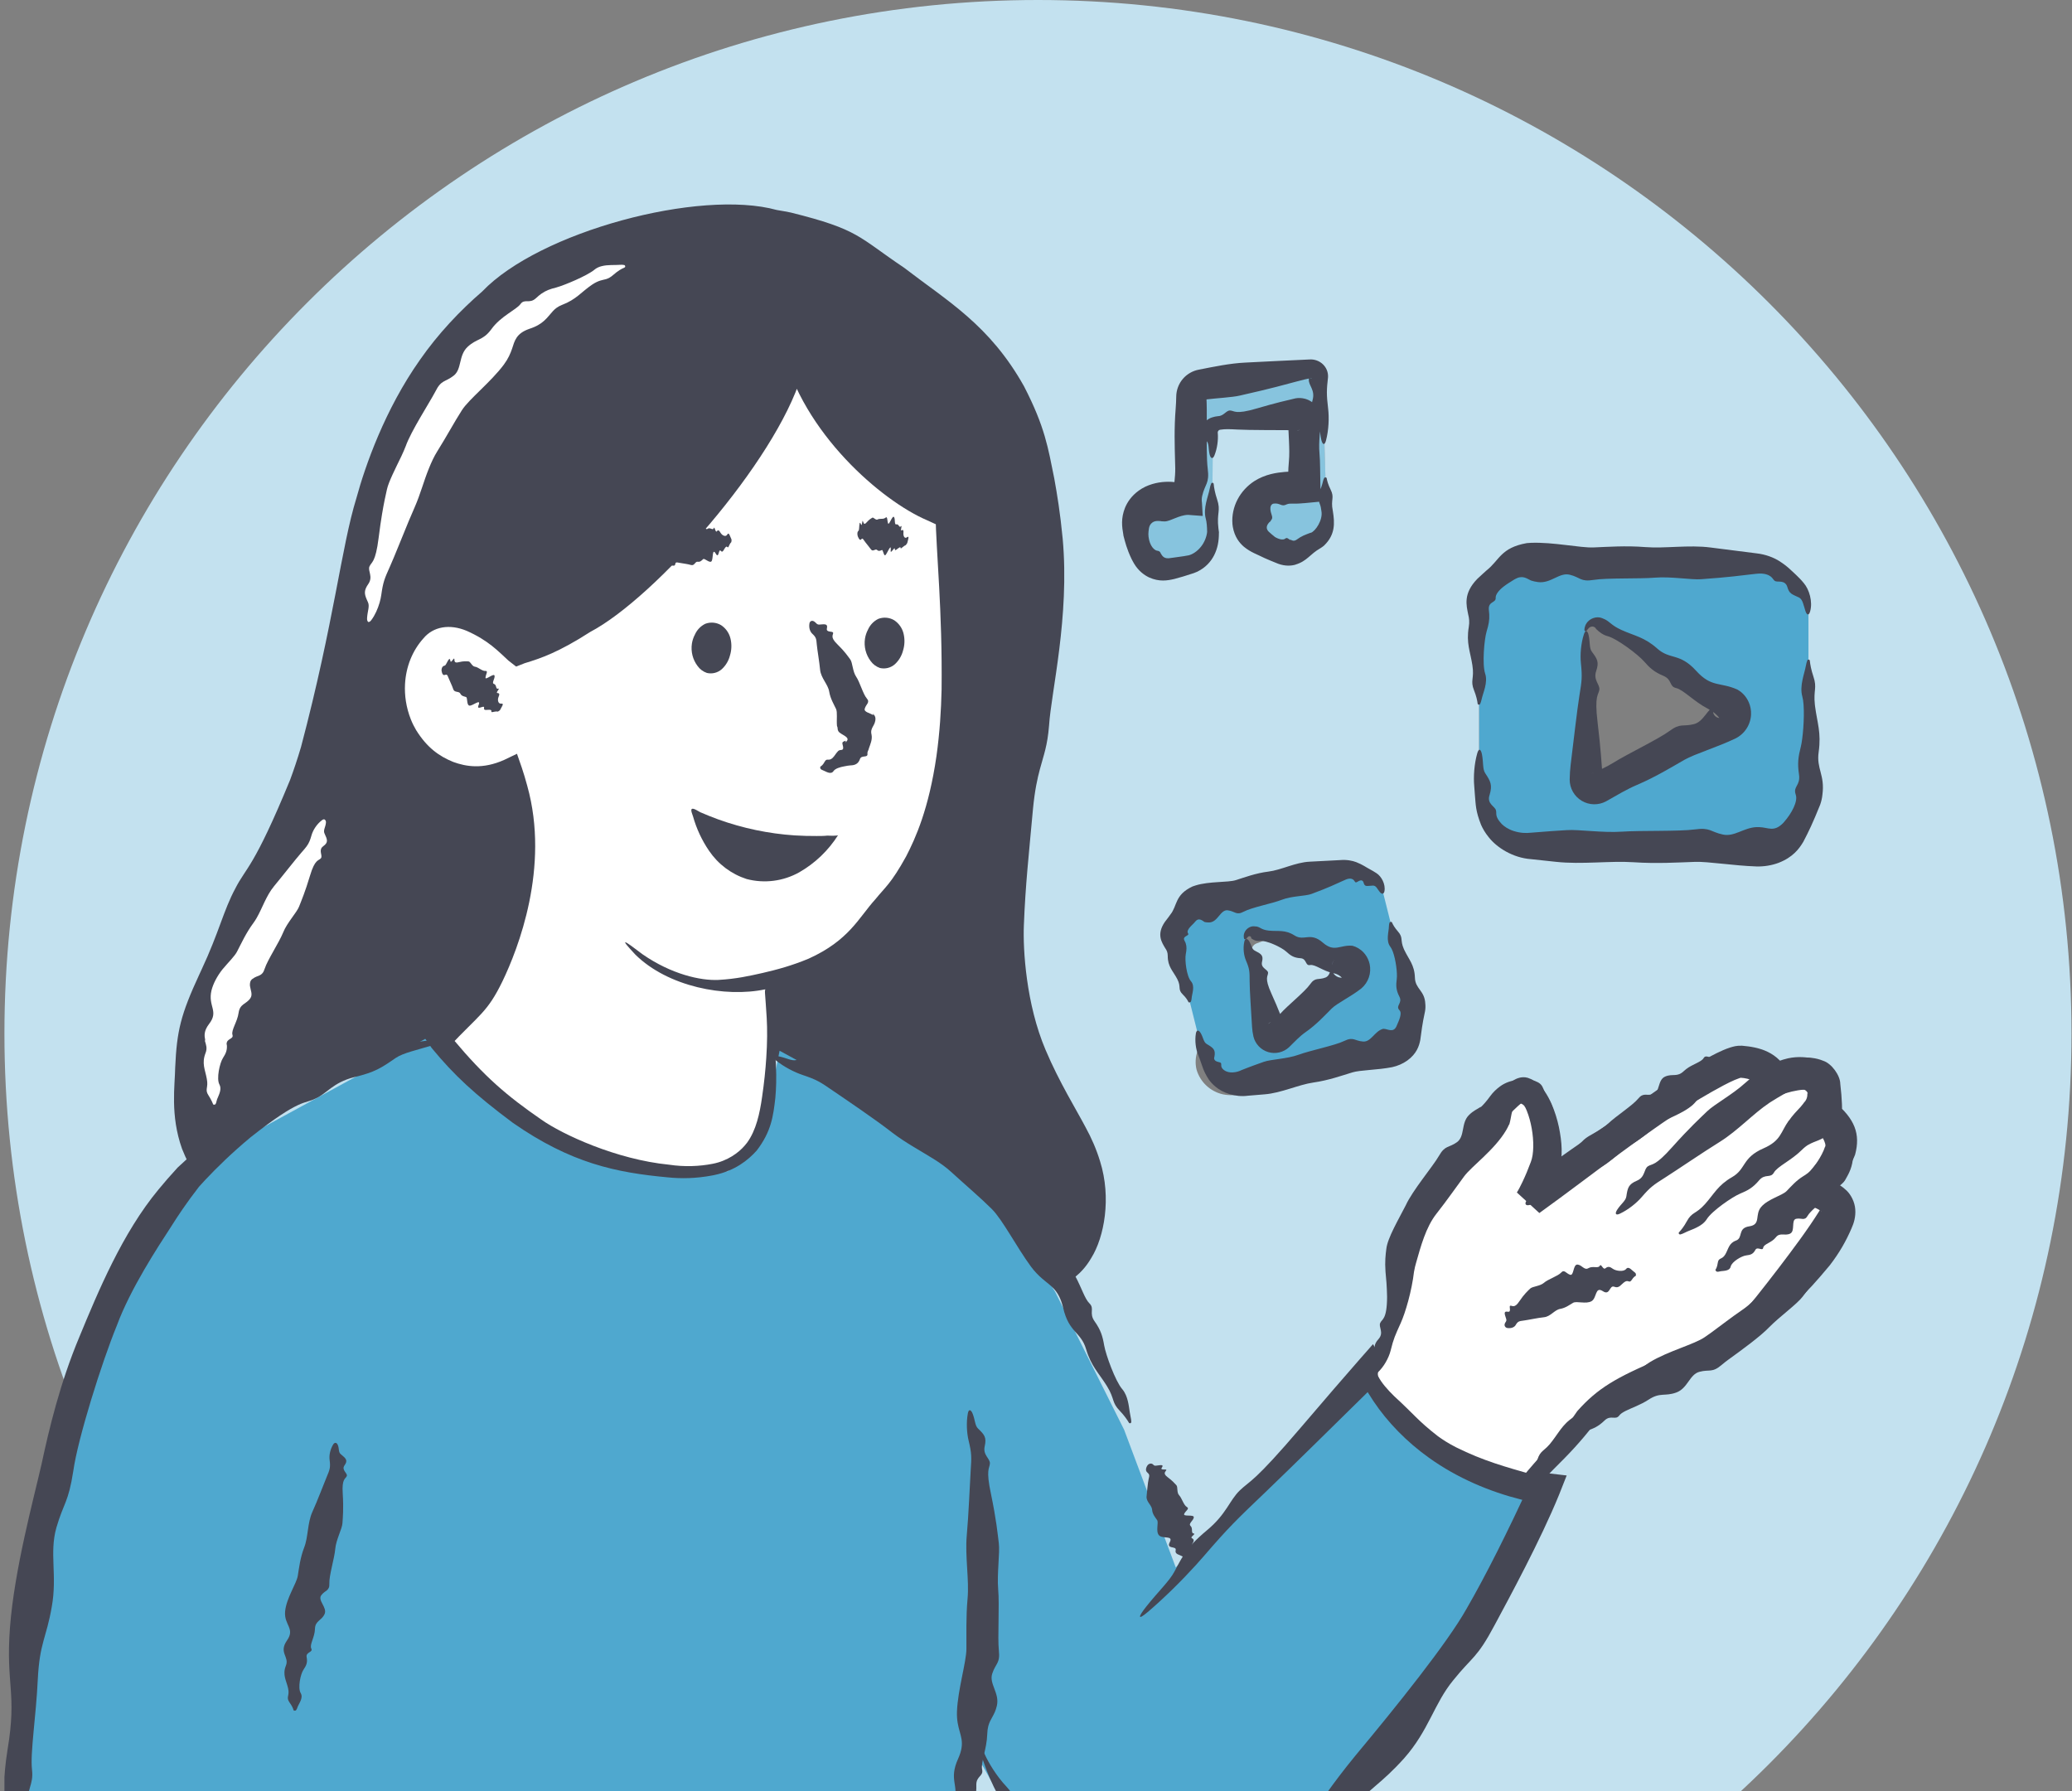
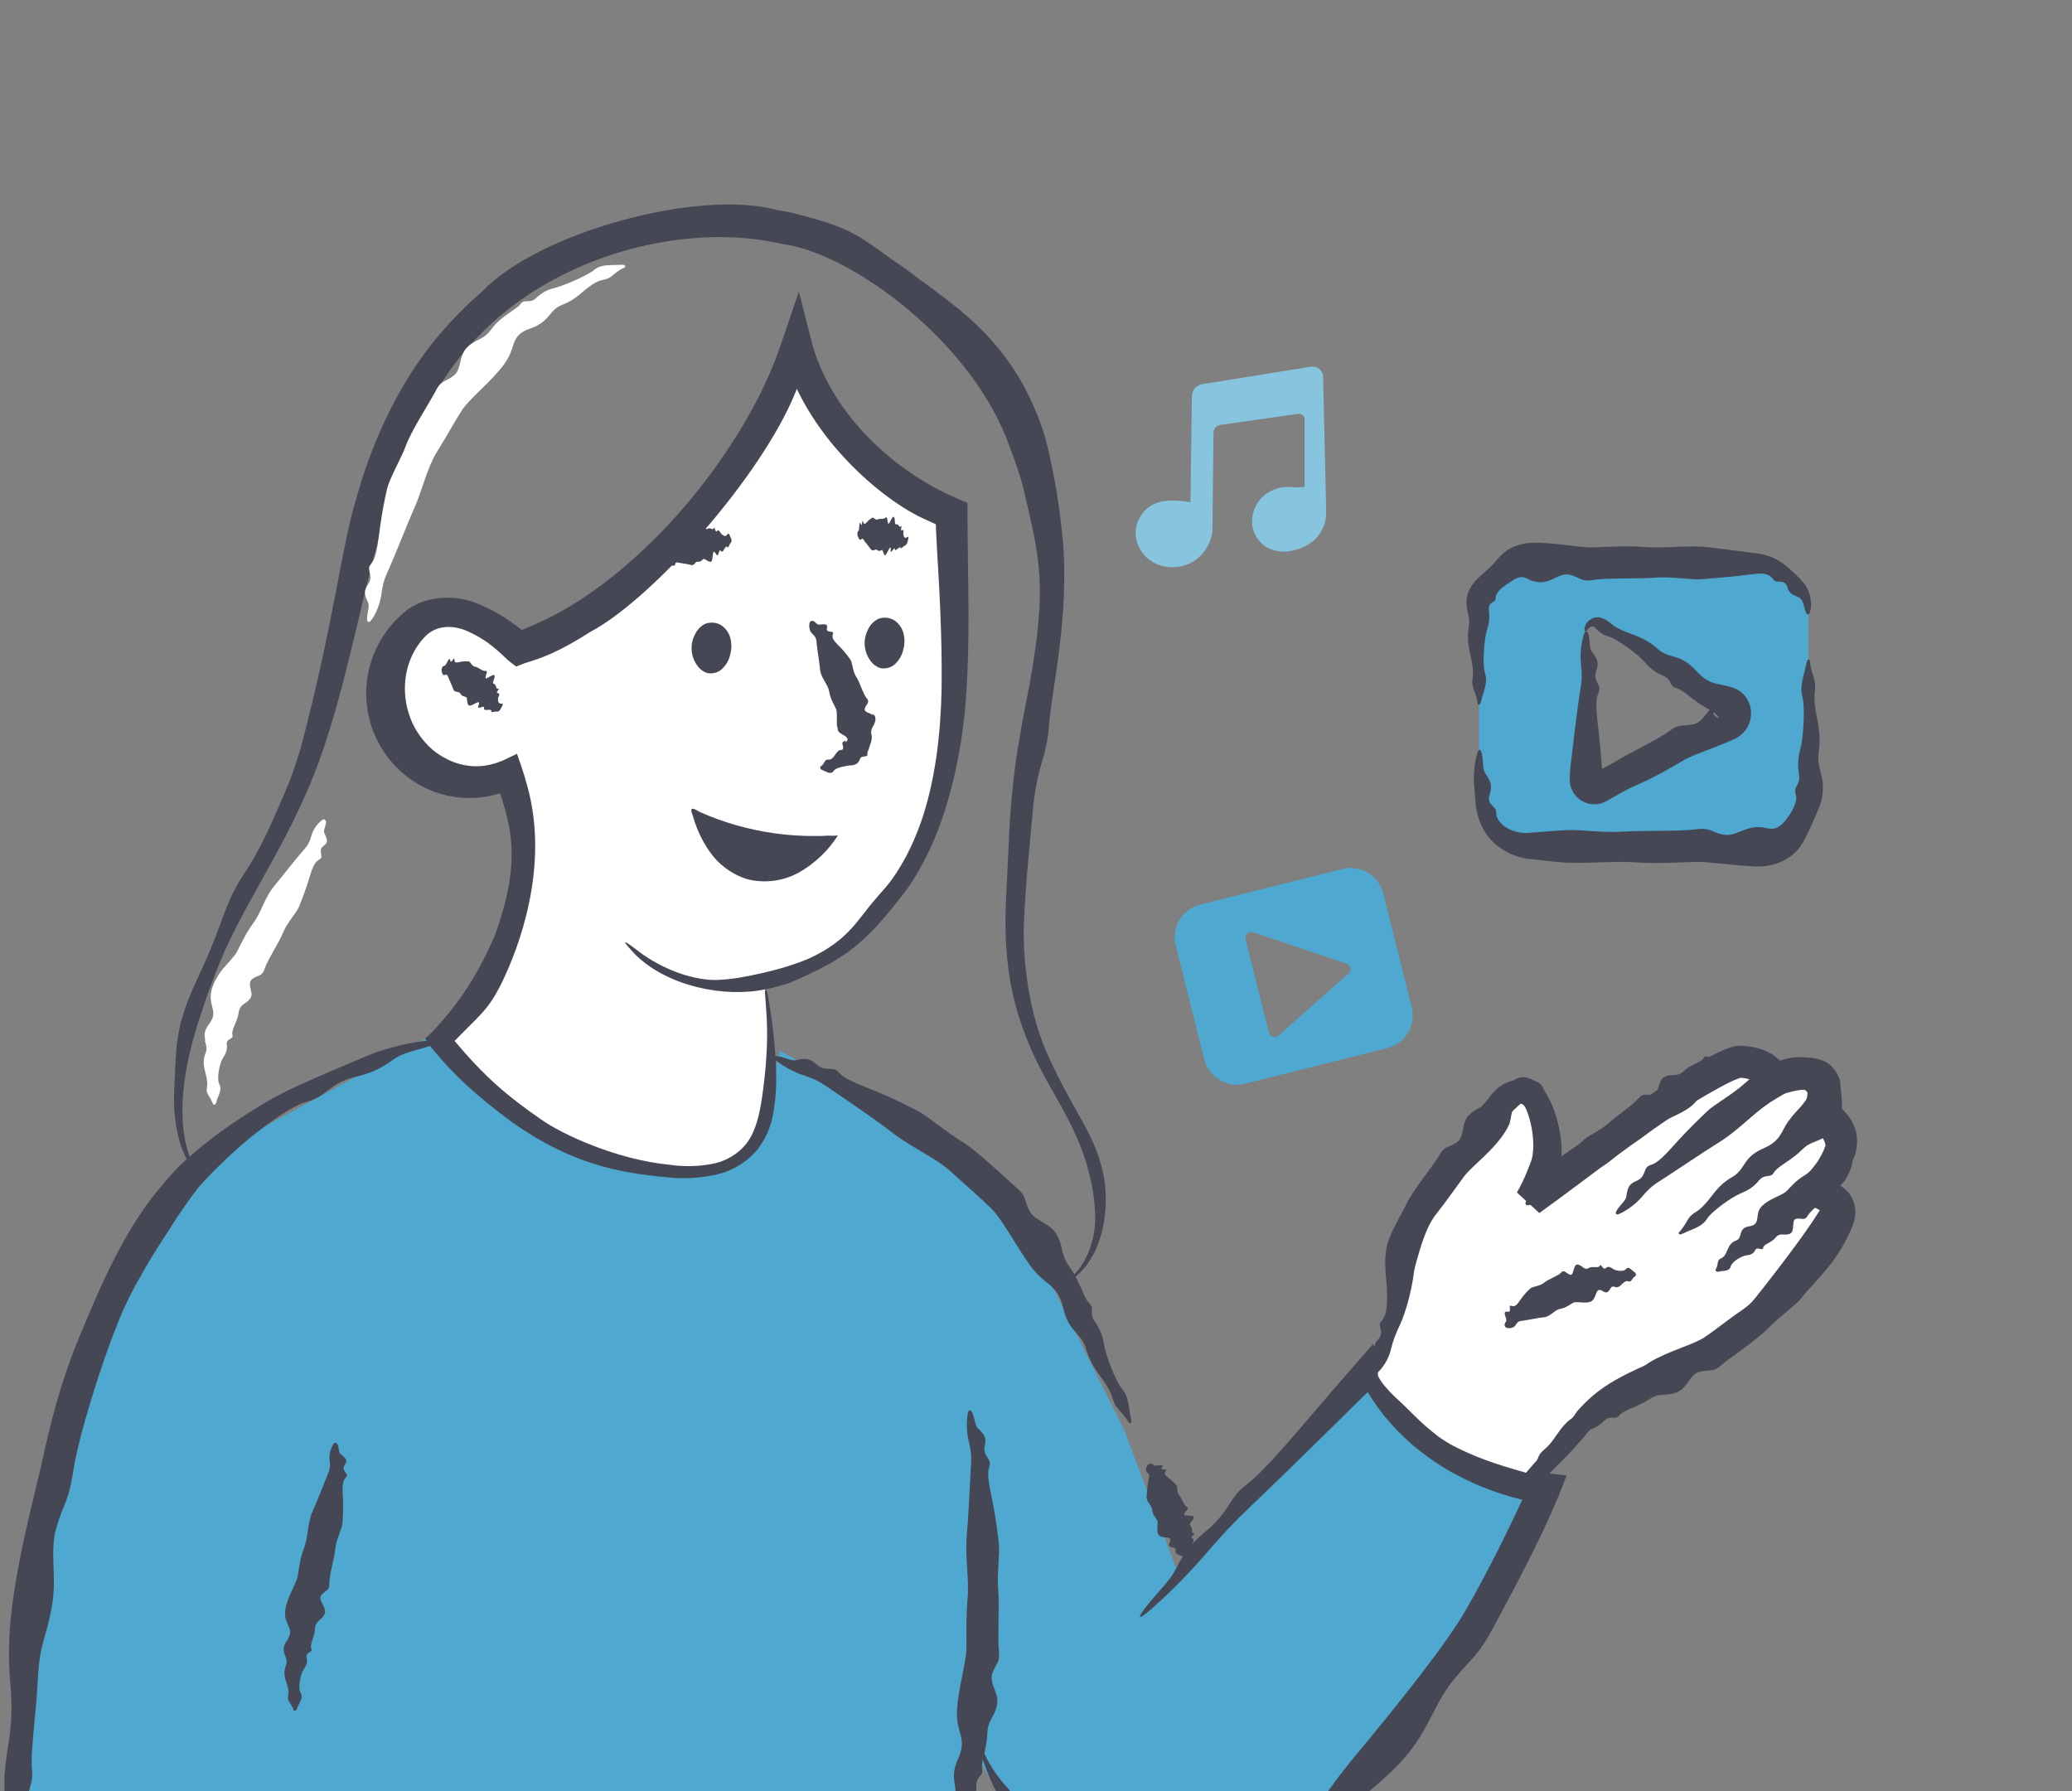
<svg xmlns="http://www.w3.org/2000/svg" width="236" height="204" viewBox="0 0 236 204" fill="none">
  <rect x="0" y="0" width="236" height="204" fill="#808080" stroke="none" />
  <g clip-path="url(#clip0_2455_6548)">
    <path d="M205.982 69.989V90.536C205.982 92.105 205.359 93.609 204.25 94.719C203.141 95.829 201.637 96.454 200.068 96.455H174.373C172.804 96.454 171.3 95.829 170.191 94.719C169.082 93.609 168.459 92.105 168.459 90.536V69.989C168.459 68.419 169.082 66.915 170.191 65.805C171.3 64.695 172.804 64.07 174.373 64.069H200.068C201.637 64.07 203.141 64.695 204.25 65.805C205.359 66.915 205.982 68.419 205.982 69.989ZM196.655 82.104C196.814 82.022 196.948 81.9 197.044 81.75C197.14 81.599 197.195 81.426 197.203 81.248C197.211 81.07 197.172 80.892 197.09 80.734C197.007 80.576 196.884 80.442 196.734 80.347L182.179 71.031C182.026 70.931 181.848 70.876 181.665 70.869C181.482 70.862 181.301 70.905 181.14 70.992C180.979 71.08 180.845 71.209 180.751 71.367C180.658 71.524 180.608 71.704 180.608 71.887V88.784C180.608 88.959 180.654 89.132 180.74 89.284C180.826 89.437 180.951 89.564 181.101 89.655C181.251 89.746 181.421 89.796 181.597 89.801C181.772 89.806 181.945 89.766 182.101 89.685L196.655 82.104Z" fill="#4FA8CF" />
    <path d="M151.055 58.176C151.101 59.32 150.697 60.437 149.928 61.285C149.199 62.022 148.261 62.518 147.242 62.705C146.338 62.929 145.385 62.848 144.533 62.474C143.985 62.2 143.52 61.788 143.182 61.278C142.844 60.768 142.645 60.178 142.606 59.568C142.58 58.956 142.699 58.348 142.953 57.791C143.206 57.234 143.587 56.745 144.065 56.363C144.941 55.681 146.047 55.364 147.152 55.478C147.553 55.512 147.956 55.512 148.357 55.478H148.594V47.762C148.594 47.671 148.574 47.581 148.536 47.498C148.499 47.415 148.443 47.342 148.374 47.282C148.305 47.223 148.224 47.179 148.137 47.154C148.049 47.129 147.957 47.123 147.867 47.137L138.934 48.41C138.732 48.449 138.55 48.558 138.419 48.717C138.288 48.877 138.217 49.077 138.219 49.283L138.095 60.548C138.004 61.255 137.755 61.933 137.365 62.53C136.974 63.127 136.454 63.628 135.842 63.995C135.208 64.357 134.498 64.565 133.769 64.602C133.039 64.638 132.312 64.501 131.646 64.203C130.993 63.899 130.435 63.424 130.03 62.83C129.624 62.235 129.387 61.542 129.342 60.824C129.328 60.108 129.521 59.404 129.899 58.796C130.277 58.188 130.823 57.703 131.471 57.399C132.738 56.836 134.214 56.999 135.594 57.202L135.757 45.103C135.762 44.778 135.882 44.465 136.095 44.218C136.309 43.972 136.602 43.809 136.923 43.757L149.315 41.769C149.481 41.743 149.651 41.752 149.814 41.796C149.976 41.839 150.128 41.917 150.259 42.023C150.389 42.13 150.496 42.262 150.572 42.412C150.648 42.563 150.692 42.727 150.7 42.896L151.055 58.176Z" fill="#87C4DE" />
-     <path d="M88.09 120.444H87.842C87.864 117.839 87.651 115.238 87.206 112.671L87.104 112.108C88.038 111.946 88.959 111.714 89.859 111.415C96.234 109.275 101.298 104.093 104.323 98.1C107.347 92.108 108.496 85.309 108.789 78.59C109.082 71.87 108.57 65.156 108.44 58.437C100.143 55.012 93.035 47.91 90.771 39.224C85.961 53.683 73.373 68.406 59.111 73.768C55.45 70.828 50.663 68.333 47.187 71.515C45.435 73.114 44.312 75.287 44.021 77.642C43.73 79.996 44.291 82.377 45.603 84.354C46.914 86.331 48.889 87.774 51.171 88.422C53.453 89.07 55.892 88.881 58.047 87.889C61.522 98.421 58.418 110.83 50.398 118.49C39.747 120.499 29.931 125.62 22.191 133.207L21.915 132.931C18.501 125.733 21.132 118.332 24.027 110.914C26.922 103.496 31.309 96.726 34.221 89.314C40.304 73.819 39.854 55.716 49.266 41.968C57.63 29.723 73.525 23.121 88.129 25.836C102.734 28.551 115.165 40.43 118.545 54.866C121.051 65.511 118.933 76.624 117.255 87.433C115.576 98.241 114.399 109.692 118.607 119.791C120.409 124.122 123.152 128.059 124.543 132.537C125.934 137.015 125.63 142.518 122.104 145.616L121.192 146.145C120.674 145.244 120.144 144.36 119.587 143.481C116.427 138.519 112.163 133.788 107.268 130.526C101.24 126.514 94.813 123.135 88.09 120.444Z" fill="#454754" />
-     <path d="M118.223 235.436C53.208 235.436 0.505 182.733 0.505 117.718C0.505 52.703 53.208 0 118.223 0C183.238 0 235.941 52.703 235.941 117.718C235.941 182.733 183.238 235.436 118.223 235.436ZM173.641 169.153L174.638 167.892C177.048 164.281 180.687 161.696 184.466 159.528C188.246 157.359 192.239 155.624 195.883 153.264C200.954 149.972 205.229 145.593 208.399 140.445C209.029 139.414 209.638 138.248 209.474 137.065C209.311 135.883 207.982 134.784 206.889 135.314L206.754 135.156C207.565 134.516 208.289 133.772 208.905 132.942C209.578 132.046 209.873 130.922 209.728 129.811C209.644 129.262 209.387 128.753 208.996 128.36C208.604 127.966 208.097 127.707 207.548 127.62L206.788 127.552C206.958 127.341 207.114 127.119 207.255 126.888C207.558 126.434 207.742 125.911 207.79 125.368C207.837 124.824 207.746 124.278 207.526 123.778C206.895 122.573 205.323 122.123 203.994 122.387C203.416 122.507 202.86 122.714 202.344 123.001L202.006 122.382C201.155 120.889 199.19 120.36 197.5 120.692C195.81 121.024 194.351 122.038 192.949 123.035C186.862 127.357 180.865 131.808 174.959 136.39L174.266 135.505C175.795 133.003 176.36 130.029 175.854 127.141C175.674 126.11 175.257 124.984 174.3 124.539C173.88 124.382 173.428 124.336 172.985 124.406C172.543 124.476 172.127 124.66 171.776 124.939C171.08 125.505 170.494 126.194 170.047 126.972C166.302 132.666 159.56 138.017 159.509 144.833C159.51 148.938 158.48 152.978 156.513 156.582H156.462C158.357 159.705 160.85 162.423 163.798 164.581C166.746 166.738 170.091 168.292 173.641 169.153ZM22.19 133.207C29.919 125.63 39.718 120.511 50.352 118.495C56.362 126.854 65.887 132.013 76.121 133.173C77.819 133.422 79.546 133.393 81.235 133.089C82.938 132.784 84.485 131.908 85.623 130.605C86.896 129.05 87.312 126.972 87.532 124.973C87.701 123.476 87.789 121.972 87.797 120.467H88.09C94.802 123.152 101.22 126.523 107.24 130.526C112.135 133.782 116.398 138.513 119.558 143.481C120.121 144.359 120.645 145.244 121.163 146.145L122.076 145.615C125.602 142.518 125.906 137.02 124.515 132.537C123.123 128.053 120.38 124.122 118.578 119.791C114.371 109.692 115.542 98.241 117.226 87.432C118.91 76.624 121.023 65.511 118.516 54.866C115.137 40.43 102.666 28.551 88.101 25.836C73.535 23.121 57.63 29.722 49.237 41.967C39.848 55.716 40.276 73.819 34.193 89.314C31.281 96.726 26.871 103.496 23.998 110.914C21.126 118.332 18.473 125.733 21.886 132.931L22.19 133.207ZM148.61 55.48H148.374C147.973 55.513 147.569 55.513 147.168 55.48C146.064 55.365 144.958 55.682 144.082 56.364C143.604 56.746 143.223 57.235 142.969 57.792C142.716 58.349 142.597 58.957 142.623 59.569C142.662 60.179 142.86 60.769 143.198 61.279C143.536 61.789 144.002 62.201 144.549 62.475C145.402 62.849 146.355 62.931 147.258 62.706C148.278 62.519 149.216 62.023 149.945 61.287C150.713 60.438 151.118 59.321 151.072 58.177L150.644 42.97C150.635 42.802 150.592 42.637 150.516 42.487C150.44 42.336 150.333 42.204 150.202 42.097C150.071 41.991 149.92 41.914 149.757 41.87C149.594 41.826 149.424 41.817 149.258 41.843L136.867 43.832C136.545 43.883 136.252 44.046 136.039 44.293C135.826 44.539 135.706 44.852 135.701 45.178L135.537 57.276C134.157 57.074 132.682 56.899 131.414 57.473C130.766 57.777 130.22 58.262 129.842 58.87C129.465 59.478 129.271 60.182 129.285 60.898C129.33 61.616 129.568 62.309 129.973 62.904C130.379 63.499 130.937 63.973 131.589 64.277C132.255 64.576 132.983 64.712 133.712 64.676C134.441 64.64 135.152 64.432 135.785 64.069C136.397 63.702 136.918 63.202 137.308 62.605C137.698 62.007 137.948 61.33 138.038 60.622L138.162 49.357C138.166 49.148 138.245 48.948 138.383 48.791C138.521 48.634 138.71 48.532 138.917 48.501L147.85 47.228C147.94 47.214 148.032 47.22 148.119 47.245C148.207 47.27 148.288 47.314 148.357 47.373C148.426 47.433 148.481 47.506 148.519 47.589C148.557 47.672 148.577 47.762 148.576 47.853L148.61 55.48ZM205.982 90.564V69.989C205.982 68.42 205.359 66.915 204.25 65.805C203.141 64.695 201.637 64.07 200.068 64.069H174.373C172.804 64.07 171.3 64.695 170.191 65.805C169.082 66.915 168.459 68.42 168.459 69.989V90.536C168.459 92.105 169.082 93.61 170.191 94.72C171.3 95.83 172.804 96.454 174.373 96.456H200.068C201.637 96.454 203.141 95.83 204.25 94.72C205.359 93.61 205.982 92.105 205.982 90.536V90.564ZM156.749 117.791C157.319 116.788 157.471 115.6 157.172 114.485L153.426 99.553C153.385 99.387 153.309 99.231 153.202 99.096C153.096 98.961 152.962 98.851 152.809 98.772C152.657 98.694 152.489 98.649 152.317 98.641C152.146 98.633 151.974 98.662 151.815 98.725L140.066 103.355C139.76 103.476 139.507 103.701 139.351 103.991C139.195 104.281 139.147 104.616 139.215 104.938L141.671 116.907C140.263 117.008 138.77 117.155 137.644 117.994C137.071 118.434 136.639 119.03 136.398 119.711C136.157 120.392 136.118 121.127 136.286 121.83C136.488 122.524 136.873 123.152 137.4 123.647C137.927 124.142 138.577 124.487 139.283 124.646C140.007 124.794 140.755 124.769 141.468 124.573C142.18 124.377 142.837 124.016 143.383 123.519C143.911 123.026 144.32 122.42 144.58 121.746C144.839 121.071 144.942 120.347 144.882 119.627L142.561 108.464C142.518 108.256 142.552 108.04 142.655 107.855C142.759 107.67 142.925 107.528 143.124 107.456L151.663 104.262C151.749 104.23 151.841 104.217 151.932 104.223C152.024 104.23 152.113 104.256 152.193 104.3C152.274 104.343 152.344 104.404 152.399 104.477C152.455 104.55 152.494 104.634 152.514 104.724L154.203 112.311L153.978 112.378C153.589 112.498 153.192 112.589 152.789 112.649C151.676 112.776 150.653 113.327 149.934 114.186C149.546 114.668 149.276 115.234 149.147 115.838C149.018 116.443 149.033 117.069 149.19 117.667C149.361 118.261 149.685 118.8 150.128 119.229C150.572 119.659 151.121 119.965 151.719 120.117C152.641 120.301 153.598 120.174 154.44 119.757C155.391 119.35 156.196 118.665 156.749 117.791Z" fill="#C3E1EF" />
    <path d="M14.24 145.185C14.24 145.185 10.335 153.431 8.354 158.919C-2.064 187.769 3.777 235.23 3.777 235.23C3.777 235.23 73.603 236.095 108.414 235.436L110.376 198.158C114.607 206.598 117.61 210.904 129.996 213.854C137.535 214.505 140.663 213.167 145.691 209.93L157.463 200.12L177.083 170.691C166.266 167.884 161.052 165.117 155.501 154.995L133.92 178.539L128.034 162.843L120.186 147.147L110.376 131.452L88.794 119.68L86.832 129.49L82.908 133.414H77.022L69.175 131.452L59.365 127.528L49.555 117.718L27.973 129.49L20.125 137.337L14.24 145.185Z" fill="#4FA8CF" />
    <path d="M71.192 107.348C75.135 111.556 81.37 113.121 87.087 112.124C88.021 111.962 88.942 111.731 89.841 111.432C96.217 109.291 101.281 104.11 104.306 98.117C107.33 92.124 108.479 85.325 108.772 78.606C109.065 71.886 108.552 65.172 108.423 58.453C100.126 55.029 93.018 47.926 90.754 39.241C85.944 53.699 73.355 68.422 59.094 73.784C55.433 70.844 50.645 68.349 47.17 71.531C45.418 73.13 44.294 75.303 44.004 77.658C43.713 80.012 44.274 82.393 45.586 84.37C46.897 86.347 48.872 87.79 51.154 88.439C53.436 89.087 55.875 88.897 58.029 87.905C61.505 98.438 58.401 110.846 50.381 118.506C56.39 126.865 65.915 132.024 76.149 133.184C77.847 133.432 79.574 133.404 81.263 133.1C82.966 132.795 84.513 131.919 85.651 130.616C86.924 129.061 87.341 126.983 87.56 124.983C87.729 123.487 87.818 121.983 87.825 120.477C87.847 117.873 87.634 115.271 87.189 112.705" fill="white" />
    <path d="M53.169 71.859C51.186 71.024 49.335 71.386 48.239 72.699C46.964 74.112 46.24 75.944 46.132 77.921C46.065 79.205 46.252 80.564 46.796 81.941C46.976 82.392 47.181 82.798 47.4 83.167C48.64 85.159 50.017 86.136 51.623 86.787C53.082 87.322 54.986 87.64 57.411 86.562L58.883 85.856L59.434 87.442C59.646 88.077 59.855 88.762 60.054 89.507C62.654 98.817 58.992 108.11 57.242 111.748C55.497 115.351 54.619 115.522 51.111 119.271L51.24 117.888C51.372 118.064 51.513 118.245 51.663 118.431C55.172 122.614 57.695 124.793 61.663 127.528C64.039 129.209 70.194 132.069 76.208 132.661L76.225 132.663C77.958 132.924 79.674 132.852 81.166 132.559C82.877 132.23 84.138 131.288 84.826 130.479C84.922 130.368 85.015 130.255 85.105 130.139L85.09 130.156C86.121 128.747 86.537 126.828 86.808 124.901C87.03 123.375 87.191 121.876 87.279 120.475C87.393 118.777 87.403 117.224 87.328 115.96C87.259 114.791 87.186 113.869 87.135 113.16C87.113 112.859 87.144 112.713 87.199 112.703C87.199 112.703 87.199 112.703 87.199 112.703C87.267 112.691 87.372 112.892 87.442 113.275C87.753 114.979 88.145 117.475 88.329 120.482C88.346 120.745 88.362 121.014 88.376 121.287C88.451 122.811 88.405 124.013 88.309 125.068C88.071 127.134 87.856 128.875 86.186 131.054L86.171 131.07C85.197 132.153 83.725 133.335 81.394 133.833C81.287 133.855 81.178 133.876 81.067 133.897C79.291 134.229 77.606 134.268 76.015 134.099L76.045 134.102C70.172 133.56 65.039 132.504 58.408 127.887C54.084 124.663 51.722 122.473 49.173 119.375L48.421 118.293L49.353 117.43C51.479 115.075 53.936 112.205 56.376 106.503C59.574 97.714 58.16 93.674 56.291 88.479L58.795 89.568C56.737 90.658 53.904 91.372 50.562 90.524C49.564 90.265 48.535 89.854 47.529 89.254C46.042 88.37 44.711 87.123 43.711 85.614C42.136 83.263 41.421 80.263 41.817 77.388C42.19 74.528 43.651 71.841 45.765 69.991C48.137 67.688 52.014 67.739 54.315 68.733C56.76 69.674 58.607 71.06 60.218 72.385L58.462 72.104C61.226 71.129 63.542 69.913 65.27 68.84C72.109 64.65 80.069 56.76 85.619 46.702C86.967 44.264 88.182 41.568 89.126 38.699L90.992 33.206L92.415 38.808C94.432 46.679 101.385 53.545 109.1 56.813L110.193 57.284L110.197 58.419C110.202 59.539 110.212 60.655 110.222 61.762C110.257 66.817 110.472 72.766 110.079 78.663C109.644 86.297 107.675 93.757 105.022 98.478C104.482 99.478 103.933 100.363 103.414 101.127C98.557 107.547 96.418 109.16 90.005 111.918C89.496 112.097 88.956 112.265 88.377 112.415C87.994 112.514 87.596 112.604 87.184 112.681C82.593 113.659 76.067 112.39 72.359 108.724C70.439 106.674 71.049 107.064 73.196 108.702C76.469 110.971 79.79 111.709 81.813 111.615C83.914 111.494 85.323 111.163 86.86 110.823C87.647 110.64 88.468 110.438 89.417 110.154C90.202 109.914 91.083 109.619 92.095 109.197C96.723 107.104 97.794 104.535 99.704 102.428C100.805 101.065 101.473 100.681 103.201 97.559C104.274 95.483 105.796 92.124 106.662 86.124C107.043 83.406 107.194 80.876 107.247 78.539C107.342 69.394 106.643 63.179 106.551 58.489L107.709 60.183C106.946 59.88 106.236 59.566 105.572 59.248C100.469 57.068 91.418 49.36 89.112 39.669L92.364 39.776C92.021 40.822 91.653 41.843 91.274 42.824C88.291 52.572 74.664 68.057 67.237 71.973C63.628 74.294 61.611 74.979 59.755 75.542L58.786 75.924L57.918 75.249C56.743 74.177 55.659 72.968 53.169 71.859Z" fill="#454754" />
    <path d="M102.92 72.19C103.07 72.825 103.047 73.488 102.853 74.111C102.699 74.706 102.376 75.244 101.923 75.66C101.696 75.86 101.424 76.003 101.13 76.078C100.836 76.152 100.529 76.156 100.233 76.088C99.805 75.942 99.433 75.667 99.169 75.299C98.895 74.938 98.697 74.526 98.585 74.087C98.474 73.647 98.452 73.19 98.521 72.742C98.577 72.386 98.692 72.042 98.859 71.723C99.096 71.185 99.515 70.748 100.042 70.489C100.336 70.377 100.651 70.334 100.964 70.361C101.277 70.388 101.58 70.486 101.85 70.647C102.391 71.005 102.774 71.558 102.92 72.19Z" fill="#454754" />
    <path d="M95.468 95.109C94.36 96.866 92.838 98.324 91.036 99.356C89.211 100.379 87.06 100.654 85.037 100.122C83.297 99.558 81.795 98.43 80.768 96.917C79.944 95.712 79.323 94.38 78.931 92.974C78.875 92.783 78.611 92.225 78.819 92.129C79.027 92.034 79.585 92.434 79.76 92.513C80.43 92.805 81.106 93.076 81.799 93.329C84.606 94.341 87.54 94.955 90.517 95.154C91.345 95.205 92.207 95.227 93.007 95.222C93.424 95.222 93.841 95.222 94.252 95.177C94.421 95.188 95.412 95.233 95.468 95.109Z" fill="#454754" />
    <path d="M83.207 72.753C83.356 73.388 83.333 74.051 83.139 74.674C82.986 75.269 82.663 75.807 82.21 76.223C81.982 76.423 81.71 76.566 81.417 76.641C81.123 76.715 80.816 76.719 80.52 76.651C80.092 76.505 79.719 76.23 79.456 75.862C79.182 75.501 78.983 75.089 78.872 74.65C78.761 74.21 78.739 73.753 78.808 73.305C78.864 72.949 78.978 72.605 79.146 72.286C79.383 71.748 79.801 71.311 80.329 71.052C80.622 70.94 80.938 70.897 81.251 70.924C81.564 70.951 81.867 71.049 82.137 71.21C82.678 71.568 83.061 72.121 83.207 72.753Z" fill="#454754" />
    <path d="M102.966 30.487C107.944 34.323 112.697 36.987 116.631 43.991C119.045 48.67 119.378 51.036 120.081 54.499C120.401 56.277 120.754 58.379 121.04 61.367C121.845 70.265 119.728 78.821 119.487 82.641C119.301 84.969 118.882 85.976 118.444 87.612C118.161 88.673 117.863 90.001 117.658 92.12C117.171 97.498 116.8 100.712 116.618 105.401C116.505 108.137 116.869 114.367 119.089 119.582C120.62 123.218 122.622 126.441 123.655 128.413C124.312 129.608 124.888 130.92 125.303 132.293C126.598 136.424 125.784 140.913 124.29 143.295C123.699 144.31 123.041 144.975 122.5 145.414C122.27 145.599 122.128 145.644 122.092 145.602C122.092 145.602 122.092 145.602 122.092 145.602C122.046 145.549 122.16 145.366 122.411 145.101C123.661 143.849 124.882 141.282 124.733 138.176C124.608 135.71 124.222 134.235 123.814 132.756C123.227 130.775 122.466 128.774 120.183 124.786C119.266 123.159 118.429 121.658 117.727 120.149C115.463 115.132 114.295 110.366 114.557 102.955C114.939 96.186 114.874 93.075 115.638 87.176C115.97 84.72 116.506 81.802 117.267 77.96C119.285 66.642 118.491 63.823 116.497 55.341C116.144 54.083 115.701 52.709 115.105 51.19C111.015 39.048 96.942 28.855 89.268 27.82C88.793 27.714 88.307 27.616 87.808 27.528C80.502 26.147 70.348 27.419 61.566 32.698C57.553 35.07 53.638 38.582 50.715 42.956C46.742 48.811 44.529 56.018 42.728 62.87C40.589 70.868 38.656 81.577 35.164 89.68C33.451 93.706 31.582 97.024 30.267 99.416C27.274 104.791 25.988 107.118 24.453 111.077C23.948 112.411 23.388 113.916 22.791 115.786C21.394 120.03 19.864 126.185 21.442 131.272C22.278 133.759 21.762 133.401 20.734 130.852C19.372 127.032 19.926 123.638 19.955 121.587C20.141 117.418 20.574 115.587 22.725 110.945C22.798 110.789 22.869 110.636 22.938 110.486C24.984 106.113 25.441 103.723 26.812 101.182C28.012 98.809 28.902 98.898 33.037 88.845C33.45 87.734 33.87 86.488 34.285 85.087C38.07 70.762 38.867 62.335 40.589 56.755C41.594 53.07 43.822 46.671 47.834 40.985C49.892 38.029 52.407 35.368 54.919 33.205C61.422 26.389 79.686 21.495 88.479 23.919C89.049 24.012 89.576 24.11 90.06 24.206C97.87 26.149 97.7 26.953 102.966 30.487Z" fill="#454754" />
    <path d="M6.424 173.997C5.6 176.907 6.541 179.436 5.896 183.023C5.275 186.614 4.514 187.084 4.304 191.293C4.109 195.496 3.431 199.638 3.644 201.547C3.861 203.418 2.978 203.6 3.103 206.259C3.235 208.933 3.104 210.538 2.809 212.865C2.5 215.218 2.338 222.343 2.74 224.977C3.128 227.562 2.583 230.585 2.367 232.394C2.333 232.688 2.295 232.896 2.25 233.12C2.202 233.378 2.15 233.571 2.098 233.721C2.053 233.848 1.988 233.889 1.933 233.88C1.933 233.88 1.933 233.88 1.933 233.88C1.865 233.867 1.812 233.782 1.824 233.615C1.889 232.707 1.795 231.42 1.541 229.848C1.054 226.937 1.553 226.593 1.251 222.646C0.953 218.684 0.44 216.324 0.778 211.649C1.144 207.001 -0.169 205.851 0.857 199.299C1.957 192.757 0.64 191.978 1.136 185.369C1.637 178.747 3.858 170.629 4.739 166.74C5.574 162.837 6.821 157.574 9.029 152.303C11.198 147.054 13.949 140.435 18.048 135.494C18.697 134.704 19.407 133.883 20.166 133.063L20.236 132.985C20.53 132.707 20.834 132.426 21.15 132.144C25.293 128.381 30.599 125.189 33.505 123.861C37.228 122.166 38.144 121.828 41.748 120.283C43.829 119.417 46.862 118.627 49.487 118.458C50.808 118.376 50.553 118.67 49.299 119.048C47.469 119.61 45.931 119.923 45.08 120.498C43.391 121.66 42.717 122.123 40.316 122.697C37.91 123.307 37.223 124.569 35.931 125.128C34.689 125.772 34.242 125.039 28.549 129.533C26.362 131.353 24.701 132.991 23.366 134.405C23.098 134.69 22.841 134.973 22.594 135.251L22.671 135.164C21.216 137.043 20.24 138.52 19.485 139.723C18.014 141.984 14.854 146.778 13.3 151.003C11.601 155.139 8.858 163.873 8.348 167.552C7.779 171.207 7.271 171.101 6.424 173.997Z" fill="#454754" />
    <path d="M117.241 137.891C117.865 139.136 119.582 139.201 120.406 140.717C120.815 141.481 120.891 142.016 121.019 142.552C121.143 143.072 121.318 143.598 121.865 144.366C122.099 144.695 122.304 145.04 122.489 145.382C123.184 146.679 123.573 147.962 124.079 148.447C124.721 149.066 123.985 149.538 124.684 150.516C125.381 151.499 125.588 152.202 125.768 153.26C125.955 154.317 127.033 157.305 127.816 158.217C127.989 158.418 128.123 158.646 128.229 158.886C128.602 159.734 128.623 160.746 128.77 161.353C128.829 161.596 128.851 161.798 128.854 161.959C128.854 162.028 128.815 162.077 128.764 162.1C128.764 162.1 128.764 162.1 128.764 162.1C128.7 162.128 128.62 162.114 128.579 162.044C128.381 161.703 128.041 161.212 127.531 160.681C127.079 160.21 126.936 159.886 126.81 159.515C126.672 159.107 126.555 158.641 126.068 157.858C125.138 156.366 124.276 155.615 123.696 153.64C123.101 151.664 121.75 151.814 121.091 148.956C120.833 147.875 120.464 147.259 120.032 146.79C119.387 146.1 118.614 145.713 117.729 144.653C117.623 144.525 117.52 144.394 117.414 144.253C115.792 142.043 114.16 138.874 112.948 137.692C111.762 136.504 110.061 135.057 108.324 133.474C107.734 132.935 107.032 132.436 106.279 131.971C104.755 131.025 103.079 130.12 101.665 129.037C99.535 127.384 96.355 125.251 94.881 124.242C93.411 123.227 93.04 122.987 91.419 122.442C90.487 122.131 89.287 121.521 88.36 120.768C87.893 120.39 88.104 120.209 88.687 120.319C89.541 120.48 90.139 120.859 90.664 120.75C91.713 120.534 92.16 120.472 93.027 121.257C93.89 122.044 94.707 121.536 95.256 121.903C95.8 122.28 95.592 122.666 98.692 123.865C101.788 125.092 103.398 125.966 104.521 126.539C105.39 126.984 106.787 128.13 108.183 129.111C108.608 129.408 109.03 129.697 109.438 129.952C111.283 131.037 114.339 134.043 115.652 135.168C116.997 136.277 116.596 136.646 117.241 137.891ZM134.881 172.431C134.717 172.798 136.011 172.455 135.973 172.83C135.935 173.205 135.313 173.534 135.61 173.813C135.906 174.092 135.619 174.629 135.95 174.665C136.281 174.701 135.492 175.07 135.765 175.208C136.038 175.346 135.992 175.524 135.817 175.828C135.642 176.132 135.679 176.813 136.091 176.883C136.503 176.954 136.058 177.44 135.991 177.643C135.971 177.707 135.931 177.767 135.885 177.82C135.865 177.842 135.816 177.871 135.765 177.893C135.765 177.893 135.765 177.893 135.765 177.893C135.702 177.921 135.636 177.941 135.621 177.929C135.55 177.874 135.4 177.812 135.114 177.786C134.581 177.739 135.042 177.503 134.68 177.28C134.318 177.057 133.793 177.059 133.91 176.556C134.027 176.053 132.799 176.494 133.237 175.662C133.676 174.831 132.406 175.327 132.005 174.869C131.605 174.412 131.995 173.438 131.796 173.143C131.597 172.849 131.262 172.483 131.225 171.957C131.188 171.431 130.525 171.055 130.597 170.424C130.668 169.794 130.724 168.922 130.827 168.485C130.93 168.049 130.951 167.944 130.66 167.697C130.493 167.554 130.464 167.269 130.691 166.916C130.806 166.739 131.041 166.663 131.195 166.722C131.422 166.809 131.373 166.983 131.69 166.939C132.321 166.851 132.567 166.824 132.33 167.171C132.094 167.518 132.878 167.285 132.845 167.441C132.812 167.597 132.373 167.789 132.977 168.24C133.58 168.692 133.812 168.983 133.994 169.174C134.175 169.366 134.006 170.009 134.308 170.319C134.609 170.629 134.817 171.438 135.177 171.643C135.535 171.847 135.046 172.065 134.881 172.431Z" fill="#454754" />
    <path d="M157.558 101.773L160.801 114.722C161.049 115.711 160.894 116.757 160.37 117.632C159.846 118.506 158.997 119.137 158.008 119.386L141.815 123.441C140.826 123.688 139.78 123.532 138.906 123.007C138.032 122.483 137.402 121.633 137.154 120.644L133.911 107.695C133.663 106.706 133.819 105.659 134.342 104.785C134.866 103.91 135.715 103.28 136.704 103.031L152.897 98.976C153.886 98.729 154.933 98.885 155.807 99.41C156.681 99.934 157.311 100.784 157.558 101.773ZM153.592 110.88C153.679 110.804 153.745 110.705 153.782 110.596C153.819 110.486 153.826 110.368 153.803 110.254C153.78 110.141 153.727 110.035 153.65 109.948C153.573 109.862 153.475 109.797 153.365 109.76L142.722 106.186C142.61 106.148 142.489 106.141 142.372 106.166C142.256 106.19 142.149 106.246 142.061 106.326C141.974 106.407 141.909 106.509 141.875 106.623C141.841 106.737 141.838 106.858 141.867 106.974L144.534 117.622C144.562 117.733 144.618 117.834 144.696 117.917C144.774 117.999 144.873 118.06 144.982 118.094C145.091 118.127 145.206 118.132 145.317 118.107C145.429 118.083 145.532 118.031 145.617 117.955L153.592 110.88Z" fill="#4FA8CF" />
    <path d="M113.016 190.629C112.631 191.793 113.873 192.843 113.544 194.287C113.284 195.413 112.782 195.743 112.56 196.635C112.498 196.883 112.457 197.174 112.446 197.536C112.398 199.212 111.686 200.789 111.864 201.56C112.041 202.333 111.168 202.282 111.202 203.344C111.235 204.407 111.024 205.016 110.602 205.873C110.181 206.731 109.502 209.459 109.693 210.518C109.881 211.575 109.113 212.631 108.872 213.302C108.797 213.511 108.712 213.671 108.631 213.792C108.597 213.844 108.537 213.861 108.482 213.853C108.482 213.853 108.482 213.853 108.482 213.853C108.413 213.844 108.352 213.795 108.353 213.723C108.36 213.373 108.323 212.843 108.164 212.199C107.871 210.997 108.401 210.95 108.4 209.387C108.401 207.824 108.073 206.832 108.662 205.09C109.249 203.346 108.032 202.741 109.127 200.33C110 198.389 109.318 197.711 109.076 196.226C109.016 195.862 108.981 195.447 108.998 194.951C109.094 192.443 110.065 189.334 110.075 187.807C110.093 186.286 110.009 184.246 110.205 182.096C110.404 179.94 109.906 177.293 110.112 174.908C110.331 172.519 110.457 169.121 110.558 167.535C110.664 165.951 110.679 165.56 110.325 164.085C110.119 163.237 110.043 162.046 110.236 160.993C110.332 160.463 110.593 160.538 110.787 161.029C111.07 161.748 111.043 162.376 111.401 162.718C112.114 163.403 112.392 163.707 112.159 164.727C111.924 165.745 112.78 166.113 112.75 166.696C112.713 167.28 112.26 167.312 112.876 170.187C113.476 173.07 113.63 174.677 113.765 175.781C113.9 176.89 113.545 179.214 113.691 181.018C113.855 182.827 113.614 186.498 113.77 187.99C113.934 189.486 113.397 189.459 113.016 190.629ZM108.726 227.14C108.424 227.347 109.745 227.523 109.557 227.772C109.37 228.023 108.668 228.063 108.827 228.354C108.987 228.644 108.511 228.942 108.801 229.068C109.092 229.192 108.22 229.222 108.418 229.404C108.616 229.585 108.505 229.699 108.226 229.87C107.947 230.04 107.724 230.554 108.08 230.722C108.436 230.887 107.843 231.123 107.706 231.257C107.664 231.298 107.605 231.332 107.542 231.359C107.516 231.371 107.46 231.379 107.405 231.382C107.404 231.382 107.404 231.382 107.404 231.382C107.335 231.385 107.267 231.382 107.257 231.369C107.212 231.309 107.095 231.221 106.838 231.121C106.361 230.935 106.876 230.888 106.624 230.616C106.372 230.344 105.885 230.188 106.187 229.843C106.489 229.503 105.185 229.452 105.915 228.963C106.647 228.482 105.285 228.447 105.103 227.967C104.922 227.487 105.681 226.895 105.625 226.611C105.568 226.325 105.419 225.936 105.613 225.537C105.806 225.141 105.373 224.623 105.716 224.193C106.059 223.764 106.501 223.165 106.791 222.898C107.081 222.629 107.147 222.565 107.002 222.278C106.918 222.113 107.025 221.901 107.389 221.746C107.572 221.668 107.815 221.709 107.925 221.81C108.085 221.959 107.962 222.061 108.263 222.153C108.864 222.338 109.094 222.412 108.726 222.56C108.357 222.709 109.161 222.848 109.061 222.942C108.961 223.036 108.482 223.004 108.819 223.541C109.156 224.077 109.236 224.36 109.315 224.558C109.394 224.755 108.961 225.141 109.099 225.463C109.237 225.783 109.082 226.419 109.323 226.682C109.564 226.943 109.028 226.934 108.726 227.14Z" fill="#454754" />
    <path d="M36.591 181.702C36.146 182.296 37.317 183.106 36.963 183.859C36.611 184.614 35.897 184.594 35.874 185.542C35.853 186.485 35.232 187.322 35.457 187.776C35.682 188.224 34.811 188.145 34.927 188.756C35.046 189.363 34.896 189.698 34.566 190.185C34.228 190.668 33.897 192.263 34.249 192.846C34.589 193.42 34 194.077 33.876 194.488C33.837 194.615 33.781 194.716 33.722 194.795C33.697 194.828 33.641 194.846 33.586 194.85C33.586 194.85 33.586 194.85 33.586 194.85C33.517 194.853 33.447 194.834 33.436 194.793C33.383 194.593 33.257 194.298 32.997 193.944C32.517 193.276 33.03 193.198 32.81 192.285C32.599 191.37 32.151 190.771 32.563 189.721C32.983 188.691 31.717 188.267 32.679 186.863C33.654 185.493 32.346 185.103 32.471 183.573C32.602 182.047 33.769 180.383 33.915 179.503C34.062 178.619 34.191 177.421 34.652 176.245C35.114 175.066 35.007 173.475 35.578 172.207C36.16 170.936 36.846 169.097 37.207 168.234C37.572 167.375 37.653 167.153 37.543 166.282C37.478 165.782 37.593 165.113 37.946 164.533C38.124 164.241 38.37 164.304 38.485 164.606C38.653 165.047 38.527 165.404 38.824 165.643C39.418 166.123 39.643 166.346 39.245 166.901C38.846 167.451 39.627 167.794 39.499 168.127C39.365 168.458 38.915 168.396 39.039 170.144C39.147 171.897 39.045 172.84 39.006 173.492C38.966 174.148 38.276 175.375 38.186 176.421C38.099 177.473 37.47 179.485 37.514 180.358C37.558 181.232 37.037 181.109 36.591 181.702Z" fill="#454754" />
    <path d="M165.534 191.372C163.323 194.057 162.766 197.065 159.925 200.279C157.24 203.254 156.239 203.45 153.503 206.48L153.491 206.492C153.295 206.7 153.089 206.919 152.868 207.149C149.353 210.89 144.482 212.717 142.503 213.721C140.542 214.709 140.027 214.075 137.284 214.755C137.177 214.778 137.069 214.803 136.958 214.828C133.842 215.5 131.811 215.319 129.138 214.622C127.591 214.23 124.251 213.197 121.491 211.529C119.446 210.344 117.716 208.917 116.694 208.114C114.199 206.223 112.784 202.836 112.112 200.918C111.886 200.315 111.757 199.823 111.68 199.442C111.648 199.279 111.675 199.189 111.727 199.17C111.727 199.17 111.727 199.17 111.727 199.17C111.792 199.147 111.896 199.232 111.977 199.422C112.374 200.342 113.085 201.685 114.219 203.034C116.416 205.419 116.155 206.147 119.661 208.77C120.549 209.377 121.4 209.842 122.232 210.235C124.789 211.389 127.056 212.104 130.767 212.789C133.393 213.204 135 212.762 136.828 212.254C138.493 211.744 140.403 211.229 143.585 210.126C148.165 208.372 149.365 206.526 151.126 204.218L151.112 204.233C151.947 203.065 152.94 201.727 154.404 199.939C159.075 194.342 164.878 187.108 167.045 183.233C169.2 179.51 171.772 174.389 174.301 168.867L175.672 171.315C175.488 171.283 175.305 171.25 175.121 171.214C174.503 171.095 173.875 170.957 173.241 170.798C169.735 169.919 165.999 168.375 162.738 166.027C160.252 164.25 158.061 162.026 156.435 159.593C155.979 158.912 155.531 158.183 155.106 157.413L155.162 157.499C154.982 157.222 154.869 156.995 154.766 156.797L157.279 157.088C152.569 161.719 146.941 167.278 144.082 170.007C140.761 173.177 139.956 173.953 137.072 177.294C136.802 177.608 136.51 177.937 136.201 178.276C134.621 180.015 132.6 182.024 130.704 183.632C129.564 184.598 129.613 184.185 130.545 183.011C131.908 181.294 133.214 180.059 133.756 179.025C134.175 178.226 134.504 177.608 134.877 177.043C135.468 176.149 136.169 175.39 137.515 174.264C139.711 172.428 140.029 170.896 141.226 169.748C142.422 168.599 142.754 168.945 148.219 162.532C150.982 159.29 153.134 156.807 154.859 154.835L156.384 153.101L157.637 155.157C157.753 155.347 157.851 155.501 157.912 155.574L157.973 155.669C159.124 157.423 160.186 158.648 161.117 159.611C161.986 160.508 163.255 161.823 164.886 163.087C167.107 164.841 170.062 166.414 172.803 167.112C173.188 167.213 173.607 167.316 174.055 167.416C174.705 167.558 175.423 167.691 176.186 167.795L178.445 168.059L177.571 170.269C175.463 175.439 171.869 182.061 170.235 185.105C168.201 188.934 167.72 188.652 165.534 191.372Z" fill="#454754" />
    <path d="M55.298 77.179C55.264 77.536 56.245 76.632 56.329 76.958C56.406 77.279 55.951 77.813 56.268 77.902C56.59 77.998 56.438 78.539 56.735 78.439C57.038 78.344 56.394 78.931 56.655 78.938C56.918 78.948 56.903 79.109 56.776 79.404C56.653 79.702 56.721 80.201 57.1 80.143C57.485 80.088 57.087 80.585 57.022 80.752C57.003 80.805 56.965 80.86 56.922 80.911C56.903 80.932 56.857 80.965 56.81 80.994C56.81 80.994 56.81 80.994 56.81 80.994C56.751 81.031 56.69 81.061 56.676 81.056C56.613 81.034 56.475 81.025 56.215 81.086C55.733 81.203 56.155 80.902 55.828 80.854C55.501 80.81 55.048 81.006 55.137 80.619C55.213 80.22 54.197 81.031 54.52 80.29C54.814 79.527 53.805 80.444 53.462 80.37C53.121 80.298 53.284 79.465 53.076 79.39C52.876 79.319 52.575 79.302 52.432 79.002C52.28 78.695 51.762 78.925 51.628 78.505C51.49 78.08 51.204 77.527 51.077 77.196C50.953 76.865 50.91 76.786 50.649 76.88C50.498 76.934 50.36 76.802 50.297 76.425C50.265 76.235 50.339 76 50.447 75.906C50.607 75.77 50.673 75.907 50.817 75.629C51.106 75.073 51.238 74.867 51.292 75.257C51.341 75.647 51.671 74.903 51.738 75.025C51.805 75.149 51.636 75.588 52.235 75.428C52.843 75.278 53.151 75.327 53.368 75.336C53.591 75.348 53.756 75.906 54.102 75.941C54.46 75.976 54.926 76.457 55.283 76.422C55.647 76.388 55.324 76.817 55.298 77.179Z" fill="#454754" />
    <path d="M98.492 80.728C98.386 81.117 99.087 81.201 99.468 81.463L99.41 81.291C99.576 81.421 99.7 81.593 99.713 81.817C99.74 82.661 99.066 82.856 99.265 83.66C99.388 84.238 99.115 84.8 98.985 85.186L98.928 85.373C98.839 85.556 98.781 85.713 98.803 85.865C98.856 86.37 98.101 85.955 97.945 86.47C97.756 87 97.391 87.165 96.871 87.179C96.695 87.183 96.441 87.234 96.168 87.287C95.678 87.373 95.128 87.537 94.93 87.837C94.623 88.297 93.998 87.822 93.711 87.729C93.619 87.701 93.542 87.653 93.481 87.599C93.455 87.576 93.436 87.522 93.427 87.467C93.427 87.467 93.427 87.467 93.427 87.467C93.416 87.398 93.42 87.329 93.445 87.316C93.566 87.252 93.74 87.105 93.9 86.811C94.183 86.26 94.36 86.753 94.812 86.349C95.069 86.11 95.204 85.811 95.404 85.614C95.492 85.496 95.601 85.43 95.827 85.421C96.109 85.401 96.051 85.1 95.986 84.872C95.928 84.627 95.867 84.492 96.313 84.382C96.324 84.379 96.335 84.376 96.346 84.372L96.287 84.561C97.086 83.973 95.745 83.716 95.495 83.296C95.418 83.166 95.398 83.02 95.392 82.855L95.331 82.677C95.267 81.943 95.401 81.123 95.224 80.748C94.981 80.231 94.575 79.577 94.444 78.768C94.311 77.952 93.502 77.23 93.411 76.298C93.324 75.361 93.088 74.049 93.031 73.399C92.977 72.75 92.954 72.59 92.519 72.183C92.268 71.95 92.109 71.521 92.196 71.007C92.24 70.749 92.47 70.652 92.675 70.756C92.976 70.908 93.004 71.171 93.344 71.138C94.024 71.073 94.296 71.067 94.184 71.579C94.07 72.089 94.862 71.84 94.893 72.083C94.921 72.328 94.509 72.548 95.369 73.378C96.227 74.218 96.581 74.756 96.846 75.113C97.114 75.474 97.106 76.473 97.512 77.07C97.928 77.668 98.305 79.07 98.722 79.544C99.142 80.02 98.635 80.193 98.492 80.728Z" fill="#454754" />
    <path d="M79.478 60.611C79.749 60.842 79.552 59.522 79.868 59.638C80.174 59.758 80.351 60.437 80.599 60.229C80.859 60.021 81.205 60.461 81.294 60.161C81.391 59.861 81.491 60.726 81.644 60.519C81.801 60.312 81.921 60.42 82.079 60.698C82.243 60.973 82.663 61.216 82.84 60.879C83.023 60.538 83.172 61.156 83.259 61.308C83.288 61.356 83.308 61.419 83.321 61.484C83.326 61.512 83.324 61.569 83.318 61.624C83.318 61.624 83.318 61.624 83.318 61.624C83.311 61.693 83.298 61.76 83.287 61.767C83.233 61.805 83.146 61.909 83.042 62.153C82.854 62.608 82.87 62.09 82.65 62.323C82.431 62.558 82.33 63.039 82.091 62.737C81.831 62.44 81.897 63.737 81.514 63.039C81.09 62.353 81.256 63.707 81.034 63.939C80.816 64.17 80.258 63.556 80.095 63.682C80.077 63.696 80.059 63.712 80.04 63.73C79.901 63.855 79.751 64.028 79.482 63.981C79.164 63.932 79.112 64.477 78.709 64.355C78.299 64.232 77.706 64.171 77.367 64.103C77.03 64.032 76.941 64.029 76.901 64.292C76.878 64.444 76.703 64.49 76.35 64.353C76.171 64.284 76.003 64.105 75.973 63.967C75.93 63.764 76.079 63.778 75.907 63.516C75.567 62.991 75.455 62.773 75.817 62.925C76.175 63.082 75.697 62.423 75.836 62.428C75.976 62.435 76.266 62.803 76.427 62.215C76.603 61.623 76.806 61.388 76.924 61.21C77.05 61.028 77.606 61.189 77.817 60.919C78.009 60.671 78.542 60.541 78.775 60.3C78.805 60.269 78.83 60.236 78.849 60.199C79.019 59.879 79.197 60.386 79.478 60.611Z" fill="#454754" />
    <path d="M101.148 59.606C101.247 59.926 101.638 58.654 101.825 58.891C101.999 59.128 101.834 59.81 102.097 59.726C102.373 59.647 102.416 60.179 102.614 59.949C102.822 59.724 102.489 60.529 102.689 60.407C102.895 60.288 102.928 60.432 102.899 60.736C102.877 61.042 103.027 61.41 103.32 61.188C103.621 60.969 103.398 61.552 103.372 61.712C103.366 61.762 103.344 61.823 103.318 61.882C103.306 61.907 103.274 61.954 103.24 61.998C103.24 61.998 103.24 61.998 103.24 61.998C103.198 62.053 103.154 62.105 103.142 62.107C103.088 62.119 102.976 62.175 102.781 62.345C102.424 62.666 102.708 62.233 102.453 62.355C102.199 62.481 101.908 62.868 101.919 62.524C101.905 62.17 101.351 63.345 101.456 62.593C101.513 61.825 101.028 63.1 100.842 63.236C100.659 63.373 100.582 62.599 100.447 62.647C100.432 62.653 100.417 62.661 100.401 62.669C100.262 62.726 100.082 62.815 99.907 62.647C99.703 62.455 99.432 62.9 99.205 62.578C98.975 62.255 98.621 61.859 98.444 61.596C98.268 61.333 98.22 61.274 98.073 61.45C97.988 61.552 97.859 61.472 97.719 61.133C97.648 60.962 97.637 60.716 97.683 60.594C97.751 60.416 97.829 60.525 97.849 60.215C97.889 59.597 97.916 59.359 98.053 59.708C98.188 60.057 98.196 59.244 98.27 59.334C98.343 59.425 98.359 59.9 98.687 59.522C99.021 59.145 99.219 59.054 99.353 58.967C99.49 58.88 99.754 59.302 99.974 59.163C100.172 59.039 100.531 59.157 100.749 59.03C100.793 59.016 100.824 58.996 100.852 58.97C101.1 58.752 101.037 59.285 101.148 59.606Z" fill="#454754" />
    <path d="M160.28 142.794C159.605 145.638 158.191 152.014 157.568 154.846C157.206 155.247 156.531 156.208 156.724 156.834C156.965 157.618 159.074 160.932 163.353 164.126C166.776 166.681 172.051 168.565 174.26 169.188C175.687 167.501 178.961 163.608 180.648 161.535C182.757 158.943 195.774 153.399 199.088 151.17C202.403 148.94 207.706 141.528 209.152 138.936C210.309 136.863 208.228 135.823 207.043 135.562C207.726 134.778 209.2 132.79 209.634 131.102C210.068 129.415 208.529 127.748 207.706 127.125C207.786 126.804 207.899 125.655 207.706 123.63C207.513 121.605 203.889 122.385 202.101 123.027C201.88 122.385 200.812 121.063 198.305 120.918C195.798 120.774 181.231 131.424 174.26 136.767C174.501 136.386 175.164 135.068 175.887 132.85C176.791 130.078 175.285 124.654 173.598 124.172C171.91 123.69 161.123 139.238 160.28 142.794Z" fill="white" />
    <path d="M209.647 134.36C209.108 135.097 208.634 135.768 208.093 136.477L207.343 134.201C208.369 134.408 209.332 134.654 210.342 135.621C210.831 136.103 211.26 136.911 211.314 137.752C211.377 138.593 211.157 139.318 210.89 139.907C210.263 141.367 209.503 142.707 208.402 144.132C205.205 147.974 204.616 148.209 200.153 152.258C200.078 152.314 200.004 152.368 199.93 152.421C195.014 155.485 190.038 157.135 188.042 158.57C186.062 159.965 185.316 159.26 182.63 161.248C182.166 161.616 181.736 162.001 181.543 162.263C180.013 164.244 178.726 165.592 176.954 167.346C176.427 167.867 175.665 168.671 174.782 169.629L174.518 169.959L174.075 169.846C170.38 168.633 165.395 166.291 162.965 164.646C162.789 164.532 162.628 164.43 162.476 164.335C159.583 162.516 157.298 159.31 156.425 156.926C156.397 156.817 156.389 156.712 156.392 156.615C156.506 155.698 156.989 155.307 157.293 154.974C157.432 154.841 157.535 154.815 157.575 154.853C157.575 154.853 157.575 154.853 157.575 154.853C157.627 154.899 157.589 155.038 157.458 155.227C157.197 155.613 156.808 156.27 156.973 156.758C157.321 157.464 158.03 158.282 158.82 159.049C161.047 161.081 161.493 161.814 163.764 163.576C164.3 163.973 164.968 164.398 165.824 164.84C168.986 166.414 171.533 167.093 174.602 167.976L173.299 168.375C174.183 167.298 175.188 166.139 176.404 164.831C177.877 163.242 178.81 161.973 179.654 160.725C181.944 158.154 184.031 156.898 189.179 154.749C193.961 152.835 196.121 151.503 198.166 149.798C199.307 148.712 200.599 147.007 202.585 144.434C204.129 142.403 205.898 140.061 207.256 137.878C207.349 137.737 207.345 137.683 207.353 137.786C207.355 137.888 207.453 138.053 207.458 138.024C207.485 137.971 206.993 137.634 206.608 137.537L203.252 136.718L205.519 134.233C206.543 133.128 207.542 131.65 207.859 130.646C208.13 130.375 207.383 128.989 206.672 128.492L205.752 127.76L206.043 126.709C206.038 126.757 206.077 126.484 206.084 126.322C206.095 126.138 206.099 125.949 206.098 125.765C206.094 125.157 206.047 124.49 205.971 123.795C205.965 123.798 205.986 123.926 206.069 124.033C206.149 124.141 206.225 124.17 206.192 124.16C206.132 124.135 205.778 124.087 205.395 124.119C204.61 124.173 203.613 124.414 202.718 124.742L200.921 125.338L200.378 123.62C200.429 123.739 200.328 123.545 200.207 123.447C200.082 123.33 199.914 123.214 199.715 123.115C199.317 122.916 198.792 122.788 198.199 122.752C198.46 122.748 198.26 122.747 198.131 122.799C197.97 122.851 197.793 122.919 197.578 123.011C197.194 123.176 196.738 123.403 196.318 123.623C195.447 124.082 194.554 124.596 193.656 125.126C187.92 128.55 181.46 133.756 175.333 138.167L172.77 135.826C172.932 135.588 173.202 135.058 173.409 134.624C173.743 133.924 174.061 133.158 174.361 132.352C174.715 131.453 174.711 129.92 174.463 128.537C174.339 127.837 174.152 127.133 173.898 126.508C173.772 126.198 173.626 125.905 173.479 125.683C173.342 125.454 173.147 125.33 173.256 125.366C173.517 125.436 173.687 125.378 173.714 125.368C173.759 125.351 173.753 125.347 173.732 125.355C173.695 125.367 173.59 125.429 173.505 125.487C173.305 125.626 173.097 125.8 172.896 125.98C172.472 126.36 172.075 126.764 171.674 127.19C170.887 128.028 170.148 128.89 169.464 129.711C168.096 131.36 166.951 132.853 166.086 133.994C163.245 137.893 162.141 139.14 160.78 142.912C160.719 143.211 160.655 143.527 160.589 143.863C160.028 146.708 159.07 150.594 157.999 153.819C157.461 155.441 157.303 155.013 157.558 153.315C157.931 150.832 158.491 148.851 158.475 147.525C158.451 145.471 158.451 144.335 158.968 142.482C159.18 141.738 159.511 141.155 159.917 140.497C161.778 137.666 161.957 136.01 163.08 134.418C164.314 132.9 164.25 133.013 170.231 125.121C170.595 124.687 170.967 124.265 171.386 123.854C171.594 123.652 171.831 123.437 172.101 123.237C172.273 123.115 172.389 123.031 172.654 122.904C172.785 122.843 172.927 122.788 173.104 122.747C173.339 122.694 173.646 122.665 174 122.762C175.17 123.151 175.519 123.772 175.9 124.252C176.25 124.752 176.492 125.227 176.701 125.693C177.111 126.623 177.371 127.508 177.558 128.369C177.907 130.095 178.045 131.687 177.561 133.396C177.043 135.067 176.627 136.32 175.835 137.762L173.127 135.289C173.62 134.893 174.09 134.519 174.533 134.166C177.4 131.878 183.797 127.651 188.707 124.189C189.754 123.451 191.046 122.575 192.526 121.658C193.268 121.199 194.04 120.738 194.895 120.281C195.339 120.046 195.772 119.827 196.27 119.613C196.399 119.558 196.525 119.506 196.651 119.458C196.796 119.403 196.944 119.351 197.09 119.305C197.414 119.215 197.74 119.088 198.409 119.108C200.271 119.271 202.57 119.706 203.833 122.432L201.482 121.304C202.759 120.853 203.963 120.55 205.331 120.474C206.019 120.454 206.754 120.451 207.677 120.831C208.623 121.138 209.601 122.501 209.607 123.449C209.708 124.301 209.77 125.073 209.797 125.759C209.808 126.049 209.811 126.329 209.8 126.612C209.783 126.915 209.791 127.111 209.682 127.619L208.935 125.5C211.268 127.443 211.929 129.172 211.291 131.528C210.936 132.445 210.424 133.279 209.647 134.36Z" fill="#454754" />
    <path d="M165.943 130.099C166.878 129.428 166.391 127.935 167.301 127.022C167.823 126.493 168.261 126.344 168.672 126.06L168.62 126.146C168.966 125.827 169.297 125.456 169.766 124.811C170.067 124.402 170.439 124.05 170.83 123.762L170.842 123.752C171.454 123.297 172.161 123.081 172.777 123.02C173.577 122.938 174.218 123.086 174.676 123.112C174.733 123.116 174.787 123.122 174.838 123.132L174.944 123.176C175.981 123.565 175.672 124.306 176.393 125.236C176.83 125.878 176.953 126.424 176.972 126.948C176.978 127.281 176.939 127.618 176.861 127.995C176.744 128.965 176.276 131.641 176.254 132.694C176.312 133.794 175.262 134.658 174.813 135.158C174.672 135.321 174.535 135.432 174.416 135.506C174.366 135.538 174.305 135.529 174.257 135.5C174.257 135.5 174.257 135.5 174.257 135.5C174.198 135.464 174.16 135.397 174.187 135.335C174.317 135.037 174.458 134.555 174.458 133.947C174.419 132.831 174.97 132.912 175.053 131.507C175.069 130.101 174.648 129.34 174.787 127.785C174.798 127.621 174.789 127.47 174.767 127.332C174.608 126.389 173.68 126.177 173.631 126.003L173.745 126.05C173.664 125.984 173.57 125.895 173.424 125.792C173.352 125.741 173.275 125.707 173.2 125.687C172.909 125.612 172.669 125.741 172.563 125.912L172.573 125.905C172.114 126.498 172.163 127.204 171.918 128.041L171.85 128.151C171.767 128.339 171.667 128.536 171.544 128.743C170.206 131.003 167.613 132.839 166.761 133.994C165.897 135.151 164.821 136.715 163.624 138.23C162.399 139.774 161.817 142.001 161.297 143.817C161.202 144.134 161.12 144.478 161.059 144.844L161.059 144.832C160.798 147.063 160.073 149.523 159.543 150.696C158.905 152.112 158.74 152.426 158.386 153.856C158.177 154.675 157.613 155.715 156.848 156.402C156.462 156.747 156.304 156.527 156.423 156.051C156.594 155.355 156.935 154.884 156.798 154.434C156.517 153.537 156.401 153.206 157.031 152.5C157.656 151.777 156.988 151.14 157.207 150.686C157.398 150.226 157.977 150.339 157.988 147.717C157.966 146.519 157.886 145.586 157.807 144.833L157.807 144.82C157.725 143.71 157.816 142.893 157.903 142.249C158.036 141.01 159.306 138.874 160.12 137.277C160.888 135.589 163.198 132.868 163.897 131.654C164.593 130.421 165.008 130.766 165.943 130.099Z" fill="#454754" />
    <path d="M188.289 124.637C189.075 124.437 188.785 123.017 189.643 122.631C190.502 122.246 191.021 122.737 191.788 121.998C191.874 121.916 191.964 121.84 192.056 121.77C192.8 121.198 193.777 120.972 194.038 120.524C194.348 120.012 194.809 120.74 195.38 120.252C195.975 119.769 196.499 119.711 197.204 119.843C197.244 119.851 197.287 119.858 197.334 119.864C198.177 119.903 199.855 120.259 200.62 120.303C201.506 120.282 201.907 121.411 202.03 121.866C202.085 122.015 202.096 122.148 202.085 122.256C202.081 122.301 202.04 122.343 201.991 122.371C201.991 122.371 201.991 122.371 201.991 122.371C201.931 122.405 201.859 122.416 201.83 122.384C201.689 122.226 201.403 122.028 200.992 122C200.255 122.012 200.484 121.521 199.596 121.481C198.829 121.51 198.402 121.897 197.735 121.898C197.631 121.902 197.519 121.9 197.394 121.893C196.323 121.905 196.719 123.13 195.105 123.256C194.279 123.357 193.993 123.745 193.789 124.21C193.572 124.696 193.436 125.281 192.819 125.835C191.606 126.923 189.509 127.514 188.755 128.141C188.001 128.767 187.035 129.67 185.814 130.349C184.592 131.029 183.491 132.414 182.077 133.079C180.661 133.742 178.693 134.732 177.734 135.127C176.774 135.522 176.543 135.623 175.881 136.344C175.728 136.511 175.529 136.675 175.299 136.82C174.957 137.034 174.547 137.202 174.115 137.271C173.75 137.33 173.658 137.09 173.846 136.798C174.12 136.37 174.501 136.221 174.509 135.828C174.509 135.818 174.509 135.808 174.509 135.797C174.521 135.035 174.552 134.727 175.254 134.63C175.965 134.532 175.703 133.71 176.048 133.563C176.393 133.416 176.678 133.797 177.922 132.385C179.169 130.972 179.924 130.288 180.43 129.797C180.937 129.305 182.356 128.763 183.183 127.964C184.01 127.163 185.961 125.902 186.573 125.154C187.185 124.405 187.502 124.837 188.289 124.637Z" fill="#454754" />
    <path d="M209.094 123.977C209.124 124.502 209.212 124.96 209.291 125.463C209.41 126.224 209.494 127.136 209.075 128.056L209.125 127.978C209.004 128.308 208.822 128.634 208.556 128.928L208.498 128.996C208.468 129.026 208.438 129.055 208.406 129.084C207.42 129.95 206.778 129.911 205.95 130.405L205.984 130.378C205.75 130.517 205.5 130.709 205.217 130.991C204.031 132.173 202.439 132.863 202.05 133.557C201.661 134.251 201.046 133.629 200.356 134.448C199.666 135.268 199.101 135.586 198.209 135.953C197.318 136.321 194.979 137.935 194.406 138.858C193.833 139.781 192.543 140.062 191.907 140.401C191.709 140.506 191.536 140.569 191.394 140.605C191.333 140.62 191.277 140.593 191.242 140.55C191.242 140.55 191.242 140.55 191.242 140.55C191.198 140.496 191.185 140.418 191.236 140.365C191.479 140.109 191.813 139.69 192.131 139.102C192.724 138.006 193.15 138.325 194.201 137.148C195.251 135.971 195.668 135.004 197.281 134.077C198.895 133.151 198.392 131.878 200.859 130.8C202.873 129.921 202.807 128.945 203.733 127.648L203.778 127.612C203.952 127.358 204.159 127.091 204.423 126.797C204.646 126.549 204.882 126.297 205.122 126.039L205.064 126.108C205.176 125.98 205.286 125.846 205.392 125.706L205.443 125.626C205.569 125.502 205.686 125.345 205.762 125.156C205.845 124.956 205.877 124.721 205.844 124.498L205.898 124.609C205.926 124.422 205.695 124.156 205.426 124.097C205.138 124.023 204.728 124.02 204.369 124.121L204.384 124.119C204.009 124.218 203.629 124.37 203.26 124.574L203.274 124.566C202.753 124.86 202.22 125.182 201.678 125.522C201.627 125.554 201.576 125.587 201.525 125.621L201.508 125.635C199.715 126.829 197.935 128.772 195.94 130.023C193.875 131.307 191.031 133.251 189.675 134.114C188.318 134.973 187.989 135.192 186.986 136.353C186.41 137.021 185.474 137.786 184.495 138.245C184.003 138.476 183.915 138.219 184.207 137.774C184.634 137.122 185.166 136.775 185.239 136.283C185.387 135.299 185.472 134.895 186.442 134.483C187.412 134.072 187.21 133.16 187.703 132.839C188.199 132.522 188.497 132.873 190.465 130.658C192.444 128.448 193.641 127.351 194.448 126.573C195.256 125.793 197.334 124.659 198.683 123.432C198.881 123.252 199.115 123.052 199.373 122.84L199.356 122.854C199.945 122.359 200.686 121.842 201.47 121.388L201.484 121.38C202.172 120.989 202.924 120.711 203.642 120.547L203.657 120.544C204.821 120.292 205.855 120.424 206.59 120.586C208.442 121.097 208.659 121.964 208.959 123.006L209.005 123.101C209.04 123.352 209.072 123.636 209.094 123.977Z" fill="#454754" />
    <path d="M204.583 138.823C203.977 138.947 204.51 140.23 203.886 140.517C203.262 140.804 202.731 140.334 202.258 140.946C201.784 141.557 200.897 141.684 200.827 142.122C200.758 142.56 200.165 141.92 199.927 142.378C199.688 142.836 199.394 142.938 198.891 142.994C198.389 143.05 197.253 143.701 197.124 144.269C196.994 144.837 196.196 144.724 195.859 144.823C195.754 144.854 195.655 144.859 195.567 144.85C195.531 144.846 195.485 144.81 195.449 144.768C195.449 144.768 195.449 144.768 195.449 144.768C195.404 144.715 195.374 144.652 195.393 144.624C195.487 144.488 195.595 144.248 195.646 143.875C195.741 143.178 196.12 143.534 196.503 142.892C196.886 142.249 196.897 141.607 197.733 141.302C198.569 140.998 197.87 139.884 199.243 139.681C200.617 139.479 199.828 138.363 200.602 137.465C201.376 136.566 202.989 136.177 203.487 135.671C203.975 135.174 204.581 134.455 205.434 133.943L205.446 133.933C205.461 133.924 205.477 133.915 205.493 133.906C205.544 133.877 205.593 133.846 205.642 133.813L205.682 133.78C206.395 133.352 206.8 132.425 207.519 131.893C207.537 131.88 207.551 131.872 207.566 131.864C208.203 131.571 208.826 130.579 208.97 129.893L208.972 129.909C208.985 129.87 208.996 129.832 209.006 129.796C209.133 129.246 209.061 128.981 208.624 128.712C208.603 128.701 208.582 128.69 208.56 128.679C208.263 128.53 208 128.259 207.654 127.826C207.478 127.613 207.537 127.369 207.829 127.313C208.262 127.241 208.513 127.495 208.855 127.344C209.367 127.136 209.732 127.108 209.959 127.384C210.044 127.488 210.109 127.638 210.142 127.838C210.223 128.534 211.048 128.448 211.111 128.903C211.128 129.127 211.01 129.265 210.982 129.602L210.986 129.629C210.938 129.9 210.994 130.299 211.061 131.14C211.141 132.516 210.709 133.439 210.375 134.027C210.297 134.174 210.221 134.307 210.151 134.428C209.855 134.955 208.737 135.559 208.115 136.258C208.041 136.344 207.951 136.434 207.85 136.528L207.891 136.495C207.84 136.547 207.785 136.6 207.728 136.654L207.739 136.644C207.111 137.248 206.174 137.98 205.89 138.482C205.539 139.105 205.19 138.698 204.583 138.823Z" fill="#454754" />
    <path d="M193.573 156.25C192.425 156.545 192.244 158.137 190.919 158.614C189.601 159.087 189.094 158.553 187.777 159.421C186.876 160.015 185.849 160.355 185.148 160.71C184.828 160.872 184.577 161.036 184.438 161.222C184 161.819 183.483 161.107 182.76 161.795C182.046 162.486 181.51 162.719 180.656 162.995C179.791 163.242 177.604 164.799 177.231 165.756C176.838 166.669 175.713 167.107 175.208 167.574C175.053 167.715 174.911 167.814 174.788 167.882C174.736 167.911 174.676 167.9 174.63 167.869C174.63 167.869 174.63 167.869 174.63 167.869C174.572 167.831 174.537 167.761 174.568 167.699C174.721 167.397 174.917 166.924 175.096 166.295C175.453 165.121 175.918 165.352 176.819 164.11C177.748 162.887 178.177 161.896 179.82 161.081C181.454 160.316 181.112 158.968 183.676 158.33C183.712 158.322 183.747 158.313 183.782 158.304C186.201 157.72 185.84 156.432 187.912 155.155C190.012 153.882 193.005 153.117 194.179 152.297C194.417 152.136 194.667 151.959 194.927 151.77C195.957 151.023 197.152 150.081 198.475 149.176C200.151 148.039 201.612 146.002 203.283 144.54C204.783 143.259 206.64 141.263 207.707 140.002C207.851 139.837 207.978 139.69 208.088 139.561C208.908 138.557 209.162 138.107 208.968 137.121C208.948 137.052 208.922 136.981 208.886 136.908C208.614 136.359 208.088 135.569 207.23 135.388C207.009 135.35 206.87 135.316 206.854 135.212C206.838 135.114 206.953 134.94 207.253 134.836C208.202 134.57 208.782 135.184 209.305 135.27C210.164 135.479 210.727 135.89 210.806 136.859C210.813 137.086 210.781 137.342 210.695 137.613C210.255 138.801 210.736 139.494 210.375 140.087C210.142 140.419 209.893 140.461 209.444 141.078C209.181 141.434 208.847 142.01 208.349 142.979C207.012 145.542 205.997 146.794 205.337 147.671C204.669 148.558 202.773 149.896 201.521 151.161C200.509 152.225 198.319 153.812 196.91 154.829C196.598 155.058 196.33 155.264 196.128 155.441C195.006 156.41 194.726 155.944 193.573 156.25Z" fill="#454754" />
    <path d="M178.803 65.464C177.599 65.165 176.651 66.488 175.183 66.301C174.863 66.26 174.602 66.195 174.373 66.119C173.851 65.869 173.397 65.474 172.524 65.978C172.066 66.263 171.612 66.532 171.226 66.839C170.713 67.242 170.344 67.717 170.357 68.079C170.412 68.686 169.53 68.466 169.574 69.39C169.595 69.613 169.615 69.807 169.626 69.989C169.662 70.66 169.545 71.195 169.333 71.891C169.05 72.82 168.808 75.676 169.156 76.714C169.504 77.752 168.9 78.937 168.757 79.649C168.712 79.871 168.651 80.045 168.588 80.179C168.561 80.236 168.504 80.262 168.449 80.262C168.449 80.262 168.449 80.262 168.449 80.262C168.379 80.262 168.311 80.222 168.303 80.149C168.26 79.795 168.148 79.266 167.897 78.642C167.429 77.477 167.946 77.35 167.705 75.777C167.465 74.205 166.984 73.26 167.295 71.41C167.392 70.835 167.332 70.397 167.227 69.989C167.029 68.959 166.626 67.624 168.264 65.935C168.684 65.535 169.038 65.229 169.338 64.953C170.782 63.813 170.933 62.384 173.906 61.861C174.059 61.844 174.214 61.833 174.371 61.829C176.916 61.729 179.99 62.414 181.492 62.355C183.061 62.293 185.168 62.134 187.392 62.314C189.616 62.493 192.362 62.04 194.817 62.36C196.402 62.568 198.412 62.81 200.068 63.028C201.141 63.148 202.008 63.516 202.558 63.844C203.623 64.51 203.989 64.956 204.573 65.483C204.826 65.726 205.112 66.002 205.444 66.406C206.08 67.144 206.487 68.549 206.172 69.642C206.012 70.187 205.771 70.037 205.626 69.558C205.402 68.865 205.325 68.276 204.909 68.059C204.063 67.657 203.802 67.65 203.563 66.816C203.536 66.731 203.5 66.659 203.458 66.596C203.058 66.033 202.39 66.385 202.115 66.137C201.96 66.008 201.919 65.847 201.683 65.664C201.452 65.495 200.988 65.252 200.067 65.351C199.876 65.37 199.669 65.393 199.445 65.421C196.499 65.79 194.884 65.884 193.768 65.973C192.652 66.061 190.323 65.646 188.505 65.796C186.686 65.946 182.99 65.808 181.5 66.054C180.01 66.299 180.007 65.763 178.803 65.464ZM196.256 95.06C197.549 95.33 198.593 94.277 200.068 94.209C200.164 94.201 200.264 94.201 200.371 94.211C201.418 94.237 202.033 94.831 203.106 93.739C203.131 93.71 203.156 93.68 203.181 93.651C204.098 92.629 204.792 91.249 204.539 90.536C204.532 90.507 204.523 90.479 204.515 90.451C204.226 89.562 205.098 89.468 204.904 88.206C204.711 86.943 204.825 86.177 205.108 85.073C205.337 84.181 205.539 81.797 205.424 80.262C205.397 79.896 205.352 79.579 205.285 79.341C204.937 78.108 205.541 76.7 205.684 75.854C205.729 75.59 205.79 75.383 205.853 75.224C205.88 75.156 205.937 75.125 205.992 75.125C205.992 75.125 205.992 75.125 205.992 75.125C206.062 75.125 206.13 75.174 206.139 75.26C206.181 75.68 206.293 76.309 206.544 77.051C206.996 78.386 206.53 78.574 206.713 80.262C206.719 80.324 206.727 80.388 206.736 80.455C206.976 82.323 207.457 83.446 207.146 85.644C206.869 87.607 207.876 88.22 207.571 90.536C207.534 90.889 207.454 91.27 207.312 91.666C206.46 93.783 206.043 94.641 205.403 95.871C204.927 96.674 204.221 97.642 202.578 98.279C201.811 98.566 200.944 98.713 200.07 98.691C197.403 98.599 194.567 98.119 193.061 98.169C191.197 98.232 188.693 98.39 186.05 98.21C183.407 98.031 180.144 98.484 177.227 98.164C176.353 98.068 175.371 97.964 174.373 97.859C172.318 97.707 170.493 96.552 169.556 95.353C169.149 94.852 168.872 94.357 168.692 93.948C168.068 92.371 168.094 91.702 167.989 90.536C167.974 90.244 167.949 89.918 167.914 89.531C167.819 88.477 167.908 87.024 168.259 85.797C168.435 85.18 168.681 85.32 168.798 85.941C168.97 86.85 168.855 87.596 169.162 88.064C169.768 88.988 170.005 89.388 169.667 90.536C169.662 90.547 169.658 90.558 169.654 90.57C169.33 91.58 170.297 91.842 170.389 92.303C170.504 92.661 170.204 92.96 171.051 93.86C171.335 94.133 171.764 94.445 172.401 94.652C173.147 94.892 173.817 94.912 174.374 94.847C176.28 94.681 177.527 94.615 178.473 94.552C179.798 94.463 182.567 94.878 184.727 94.728C186.888 94.579 191.28 94.716 193.051 94.471C194.822 94.225 194.825 94.761 196.256 95.06Z" fill="#454754" />
    <path d="M192.925 82.483C194.094 82.189 194.406 80.751 195.617 80.12C195.518 80.17 195.42 80.247 195.34 80.342C195.278 80.417 195.23 80.496 195.194 80.575C195.097 80.789 195.091 80.998 195.13 81.167C195.179 81.374 195.293 81.523 195.416 81.618C195.552 81.723 195.7 81.767 195.833 81.778C195.549 81.418 195.199 81.075 194.502 80.712C192.938 79.898 191.717 78.547 190.904 78.369C190.09 78.19 190.491 77.412 189.451 76.976C188.412 76.541 187.907 76.083 187.242 75.321C186.577 74.559 184.196 72.747 183.095 72.456C182.588 72.322 182.162 71.999 181.797 71.64C181.769 71.576 181.72 71.506 181.645 71.453C181.564 71.395 181.452 71.359 181.34 71.364C181.232 71.368 181.126 71.407 181.049 71.468C181.03 71.484 181.011 71.499 180.993 71.515C180.887 71.609 180.805 71.714 180.741 71.813C180.71 71.862 180.654 71.887 180.598 71.887C180.598 71.887 180.598 71.887 180.598 71.887C180.529 71.887 180.459 71.839 180.462 71.749C180.466 71.607 180.491 71.438 180.564 71.255C180.64 71.067 180.768 70.863 180.976 70.687C181.155 70.534 181.395 70.403 181.689 70.343C181.721 70.337 181.754 70.331 181.788 70.326C182.075 70.285 182.346 70.341 182.565 70.444C183.343 70.727 183.414 71.181 184.701 71.762C186.214 72.444 187.304 72.571 188.764 73.875C190.224 75.178 191.299 74.321 193.199 76.413C194.941 78.332 195.906 77.656 197.895 78.544C198.341 78.796 198.763 79.195 199.054 79.723C199.103 79.811 199.148 79.904 199.189 79.999C199.371 80.419 199.461 80.888 199.444 81.36C199.425 81.923 199.252 82.49 198.939 82.975C198.633 83.453 198.194 83.85 197.681 84.107C195.542 85.131 193.04 85.87 191.868 86.537C190.443 87.349 188.564 88.505 186.42 89.417C185.303 89.893 184.134 90.589 182.927 91.275C182.511 91.501 182.027 91.619 181.542 91.609C181.059 91.6 180.577 91.463 180.16 91.214C179.741 90.966 179.39 90.607 179.151 90.184C178.91 89.76 178.783 89.272 178.786 88.788C178.797 88.207 178.83 87.635 178.9 87.077C179.22 84.513 179.625 80.888 179.897 79.213C180.168 77.539 180.229 77.131 180.063 75.519C179.968 74.592 180.058 73.316 180.408 72.237C180.585 71.695 180.83 71.818 180.948 72.364C181.12 73.163 181.005 73.818 181.312 74.23C181.925 75.052 182.16 75.401 181.803 76.44C181.446 77.478 182.258 77.967 182.164 78.572C182.071 79.177 181.592 79.167 181.961 82.244C182.33 85.321 182.424 87.007 182.512 88.172C182.526 88.349 182.527 88.555 182.521 88.784C182.517 88.638 182.472 88.486 182.385 88.354C182.306 88.235 182.193 88.133 182.059 88.068C181.934 88.007 181.792 87.978 181.652 87.988C181.518 87.997 181.387 88.041 181.277 88.113C182.134 87.742 183.037 87.33 183.782 86.865C185.398 85.855 188.886 84.196 190.154 83.26C191.421 82.324 191.671 82.798 192.925 82.483Z" fill="#454754" />
    <path d="M178.831 145.197C179.284 145.354 179.153 144.002 179.677 144.036C180.195 144.076 180.448 144.732 180.924 144.444C181.408 144.155 182.035 144.511 182.208 144.182C182.387 143.853 182.576 144.703 182.867 144.454C183.162 144.205 183.385 144.285 183.711 144.524C184.041 144.759 184.924 144.903 185.215 144.535C185.51 144.162 185.917 144.745 186.135 144.879C186.204 144.921 186.259 144.98 186.302 145.042C186.32 145.068 186.329 145.124 186.331 145.18C186.331 145.18 186.331 145.18 186.331 145.18C186.334 145.249 186.324 145.318 186.303 145.327C186.199 145.374 186.046 145.492 185.877 145.753C185.567 146.24 185.496 145.725 185.06 146.005C184.626 146.288 184.427 146.794 183.864 146.562C183.286 146.338 183.406 147.633 182.549 147.058C181.664 146.499 181.895 147.845 181.276 148.207C180.66 148.569 179.569 148.163 179.179 148.389C178.795 148.607 178.33 148.979 177.7 149.086C177.06 149.197 176.614 149.955 175.874 150.034C175.126 150.11 174.082 150.345 173.547 150.414C173.013 150.48 172.879 150.508 172.635 150.923C172.496 151.162 172.171 151.322 171.709 151.267C171.477 151.239 171.336 151.035 171.376 150.841C171.435 150.557 171.655 150.519 171.548 150.207C171.334 149.583 171.272 149.328 171.74 149.407C172.205 149.491 171.82 148.763 172.025 148.723C172.233 148.686 172.503 149.064 173.048 148.226C173.607 147.39 174.016 147.039 174.278 146.778C174.547 146.514 175.402 146.509 175.853 146.116C176.307 145.71 177.452 145.351 177.812 144.951C178.175 144.546 178.371 145.046 178.831 145.197Z" fill="#454754" />
-     <path d="M136.927 56.492C136.864 56.767 136.865 57.032 136.905 57.293L136.99 58.77L135.319 58.644C134.272 58.67 133.32 59.384 132.659 59.391C132.502 59.394 132.379 59.386 132.26 59.375L132.284 59.363C131.893 59.333 131.456 59.261 131.097 59.659C130.99 59.785 130.899 59.961 130.863 60.188C130.826 60.418 130.803 60.643 130.799 60.866L130.796 60.801C130.807 61.278 130.911 61.752 131.112 62.115C131.303 62.466 131.574 62.7 131.816 62.729C132.023 62.753 132.109 62.837 132.185 62.964L132.164 62.954C132.324 63.193 132.469 63.637 133.122 63.586C133.311 63.566 133.48 63.541 133.638 63.518C134.227 63.422 134.674 63.394 135.309 63.265L135.293 63.274C135.346 63.262 135.4 63.248 135.454 63.233C135.787 63.145 136.347 62.834 136.788 62.274C137.172 61.799 137.441 61.151 137.497 60.553L137.493 60.615C137.486 59.996 137.441 59.45 137.341 59.09C137.006 57.884 137.625 56.519 137.778 55.695C137.825 55.438 137.888 55.237 137.954 55.083C137.981 55.017 138.038 54.987 138.094 54.988C138.094 54.988 138.094 54.988 138.094 54.988C138.163 54.989 138.231 55.037 138.238 55.121C138.276 55.531 138.382 56.145 138.625 56.871C139.078 58.225 138.559 58.367 138.78 60.192C138.798 60.342 138.818 60.488 138.839 60.629L138.832 60.724C138.836 61.638 138.685 62.465 138.285 63.253C137.922 63.956 137.332 64.643 136.391 65.106L136.37 65.118C136.235 65.18 136.094 65.237 135.947 65.287C135.055 65.58 134.42 65.776 133.759 65.945C132.951 66.135 132.048 66.285 130.9 65.779L130.876 65.768C130.29 65.49 129.658 65 129.186 64.218C129.066 64.018 128.963 63.826 128.872 63.642C128.344 62.533 128.148 61.739 127.953 60.979L127.951 60.923C127.788 59.998 127.655 59.052 128.144 57.823C128.41 57.186 128.879 56.475 129.708 55.879C129.937 55.715 130.184 55.567 130.445 55.44L130.471 55.428C132.52 54.487 134.49 54.964 135.814 55.279L133.504 57.248C133.684 55.676 133.879 54.253 133.86 53.335C133.847 52.694 133.822 51.976 133.806 51.201C133.786 50.262 133.778 49.241 133.814 48.176C133.833 47.627 133.864 47.066 133.911 46.499C133.947 46.066 133.965 45.616 133.973 45.153C133.983 44.441 134.243 43.723 134.72 43.163C135.181 42.617 135.845 42.227 136.572 42.1C138.299 41.761 140.104 41.381 141.833 41.3C144.067 41.196 147.018 41.028 149.098 40.947C149.406 40.919 149.701 40.962 149.96 41.053C150.246 41.153 150.488 41.31 150.677 41.491C150.887 41.692 151.031 41.92 151.122 42.14C151.125 42.149 151.129 42.157 151.132 42.165C151.238 42.433 151.273 42.698 151.262 42.937L151.263 42.95C151.098 44.398 151.078 44.926 151.272 46.53C151.397 47.555 151.347 48.973 151.03 50.178C150.871 50.785 150.621 50.655 150.487 50.053C150.29 49.172 150.384 48.442 150.065 47.994C149.426 47.1 149.18 46.719 149.504 45.558C149.829 44.397 149.003 43.877 149.077 43.204C149.085 43.134 149.097 43.071 149.112 43.011L149.113 43.042C149.159 43.082 149.231 43.098 149.294 43.095C149.335 43.093 149.371 43.082 149.394 43.069C149.41 43.06 149.419 43.05 149.424 43.045C149.427 43.042 149.428 43.041 149.431 43.044C148.968 43.129 148.377 43.264 147.612 43.473C144.3 44.378 142.468 44.767 141.206 45.059C140.32 45.264 138.712 45.334 137.122 45.524C137.196 45.498 137.256 45.454 137.303 45.4C137.351 45.344 137.385 45.279 137.407 45.204C137.408 45.219 137.409 45.238 137.41 45.257C137.455 46.032 137.457 47.099 137.452 48.225C137.448 49.243 137.439 50.309 137.451 51.251C137.463 52.104 137.492 52.855 137.558 53.375C137.78 55.105 137.245 55.101 136.927 56.492ZM145.06 57.362C144.998 57.375 144.944 57.398 144.896 57.43L144.91 57.419C144.559 57.661 144.714 58.28 144.844 58.651C144.902 58.84 144.938 58.986 144.857 59.133C144.787 59.262 144.702 59.371 144.613 59.482L144.611 59.44C144.391 59.693 144.113 60.037 144.416 60.459C144.446 60.498 144.481 60.536 144.522 60.572C144.754 60.775 144.963 60.977 145.197 61.144L145.13 61.113C145.592 61.406 146.12 61.557 146.376 61.357C146.597 61.179 146.722 61.365 146.941 61.495L147.017 61.478C147.183 61.585 147.406 61.66 147.676 61.475C148.272 61.038 148.632 60.925 149.306 60.669L149.279 60.697C149.28 60.696 149.282 60.696 149.284 60.695C149.816 60.537 150.71 59.211 150.506 58.198C150.472 57.889 150.417 57.628 150.337 57.439C149.964 56.558 150.539 55.524 150.665 54.909C150.704 54.717 150.761 54.566 150.821 54.449C150.847 54.399 150.902 54.375 150.958 54.374C150.958 54.374 150.958 54.374 150.958 54.374C151.027 54.372 151.096 54.405 151.107 54.467C151.158 54.77 151.283 55.22 151.549 55.749C152.039 56.724 151.543 56.856 151.8 58.155C151.803 58.164 151.806 58.183 151.81 58.202C152.035 59.599 152.086 60.892 150.84 62.11L150.802 62.15C150.677 62.254 150.54 62.353 150.39 62.445C149.188 63.123 148.876 63.924 147.537 64.314L147.636 64.293C147.106 64.459 146.391 64.511 145.57 64.207C144.924 63.963 144.462 63.742 144.05 63.573L143.996 63.547C143.149 63.123 142.459 62.914 141.678 62.274C141.169 61.836 140.617 61.153 140.417 60.013C140.4 59.913 140.386 59.812 140.376 59.709L140.374 59.662C140.298 58.742 140.506 57.742 140.96 56.883C141.41 56.02 142.095 55.306 142.835 54.823L142.855 54.808C144.141 53.987 145.47 53.833 146.312 53.754C146.632 53.722 146.974 53.712 147.332 53.735L147.299 53.732C147.586 53.735 147.89 53.716 148.205 53.672L148.357 53.666C148.424 53.663 148.492 53.661 148.56 53.659L146.74 55.478C146.709 54.568 146.708 53.572 146.805 52.549C146.938 51.134 146.724 49.474 146.734 47.852C146.734 48.019 146.772 48.191 146.845 48.345C146.919 48.501 147.026 48.639 147.158 48.746C147.289 48.855 147.445 48.933 147.607 48.973C147.77 49.014 147.942 49.017 148.103 48.984L148.084 48.987C147.885 48.998 147.687 49.003 147.49 49.001C145.357 48.981 142.349 49.001 140.948 48.926C140.014 48.877 139.551 48.855 138.964 48.949C138.878 48.965 138.788 49.023 138.737 49.116C138.707 49.17 138.691 49.236 138.698 49.303C138.7 49.325 138.704 49.346 138.708 49.367C138.763 50.106 138.652 51.067 138.318 51.886C138.136 52.33 137.892 52.226 137.779 51.776C137.615 51.117 137.735 50.58 137.432 50.238C137.111 49.876 136.895 49.624 136.817 49.341L136.817 49.328C136.775 48.879 136.931 48.341 137.387 47.927C137.561 47.77 137.778 47.636 138.03 47.551C138.283 47.466 138.518 47.422 138.738 47.401C139.394 47.383 139.666 46.737 140.106 46.756C140.611 46.778 140.671 47.253 143.123 46.531C145.324 45.884 146.644 45.585 147.569 45.369L147.548 45.372C147.919 45.307 148.289 45.328 148.626 45.417C148.676 45.43 148.724 45.444 148.772 45.46C149.048 45.55 149.333 45.7 149.59 45.92C149.852 46.143 150.085 46.439 150.242 46.792C150.386 47.112 150.467 47.478 150.46 47.857C150.395 48.9 150.17 50.379 150.287 51.593C150.379 52.551 150.363 54.116 150.393 55.478L150.551 57.12L148.56 57.311C148.492 57.313 148.424 57.314 148.357 57.316L148.511 57.31C147.964 57.368 147.445 57.377 146.993 57.367L146.956 57.364C146.799 57.37 146.664 57.4 146.559 57.445C145.934 57.78 145.832 57.257 145.06 57.362Z" fill="#454754" />
-     <path d="M139.835 103.686C139.003 103.585 138.727 105.018 137.757 105.068C137.545 105.079 137.365 105.057 137.202 105.02C136.909 104.823 136.526 104.512 136.17 104.935C135.992 105.165 135.781 105.34 135.598 105.537C135.355 105.793 135.181 106.091 135.31 106.293C135.552 106.611 134.659 106.581 134.894 107.096C134.958 107.214 135.007 107.315 135.044 107.411C135.184 107.826 135.155 108.192 135.059 108.681C134.931 109.336 135.147 111.194 135.649 111.764C136.15 112.334 135.751 113.227 135.725 113.711C135.716 113.861 135.685 113.986 135.644 114.086C135.627 114.128 135.577 114.158 135.523 114.172C135.523 114.172 135.523 114.172 135.523 114.172C135.455 114.189 135.383 114.18 135.363 114.136C135.266 113.923 135.074 113.617 134.732 113.285C134.094 112.665 134.575 112.459 134.094 111.526C133.612 110.594 132.997 110.115 133.006 108.874C133.009 108.487 132.883 108.226 132.716 107.994C132.336 107.348 131.692 106.438 132.68 105.005C132.938 104.666 133.145 104.405 133.308 104.166C134.119 103.162 133.772 101.932 135.829 100.97C135.935 100.929 136.045 100.891 136.158 100.859C137.738 100.36 139.842 100.54 140.774 100.245C141.747 99.937 143.037 99.451 144.482 99.274C145.927 99.097 147.547 98.224 149.173 98.147C150.222 98.098 151.547 98.016 152.644 97.966C153.404 97.9 154.049 98.038 154.466 98.195C155.277 98.519 155.569 98.775 156.041 99.019C156.248 99.134 156.486 99.26 156.782 99.459C157.345 99.816 157.832 100.716 157.69 101.504C157.618 101.896 157.356 101.85 157.153 101.596C156.852 101.232 156.753 100.868 156.378 100.87C155.626 100.905 155.451 101.053 155.301 100.503C155.283 100.448 155.259 100.404 155.23 100.37C154.949 100.062 154.533 100.612 154.381 100.485C154.291 100.42 154.261 100.284 154.115 100.179C153.975 100.081 153.679 99.993 153.207 100.22C153.092 100.268 152.967 100.324 152.833 100.386C151.066 101.209 150.071 101.555 149.389 101.817C148.708 102.079 147.139 102.044 146.029 102.476C144.92 102.908 142.557 103.358 141.678 103.832C140.798 104.305 140.666 103.786 139.835 103.686ZM155.267 118.634C156.147 118.692 156.549 117.506 157.463 117.207C157.5 117.19 157.543 117.181 157.592 117.184C158.059 117.191 158.688 117.674 159.05 116.913C159.057 116.893 159.065 116.874 159.073 116.855C159.357 116.213 159.732 115.406 159.401 115.072C159.389 115.056 159.377 115.04 159.364 115.025C158.944 114.535 159.775 114.264 159.388 113.515C159.001 112.766 158.991 112.256 159.091 111.492C159.172 110.874 158.992 109.322 158.639 108.383C158.555 108.159 158.461 107.97 158.358 107.837C157.826 107.144 158.19 106.11 158.195 105.542C158.197 105.365 158.223 105.219 158.26 105.104C158.275 105.055 158.325 105.021 158.379 105.008C158.379 105.008 158.379 105.008 158.379 105.008C158.446 104.991 158.52 105.005 158.542 105.057C158.65 105.312 158.857 105.68 159.218 106.087C159.867 106.819 159.445 107.05 159.889 108.07C159.905 108.107 159.922 108.146 159.941 108.186C160.469 109.305 161.113 109.895 161.158 111.357C161.199 112.661 162.273 112.802 162.342 114.336C162.369 114.593 162.364 114.877 162.312 115.18C161.963 116.797 161.919 117.433 161.768 118.469C161.633 119.15 161.355 120.023 160.291 120.798C159.793 121.152 159.191 121.417 158.553 121.554C156.85 121.886 154.946 121.868 154.009 122.154C152.849 122.509 151.309 123.058 149.6 123.301C147.891 123.544 145.945 124.498 144.029 124.648C143.455 124.693 142.811 124.747 142.156 124.803C140.687 125.006 139.253 124.466 138.444 123.776C138.095 123.489 137.839 123.189 137.663 122.933C137.034 121.941 136.977 121.501 136.698 120.758C136.637 120.578 136.562 120.378 136.467 120.143C136.208 119.502 136.066 118.565 136.212 117.706C136.286 117.274 136.546 117.303 136.758 117.666C137.068 118.197 137.075 118.695 137.446 118.915C138.18 119.351 138.473 119.545 138.326 120.35C138.323 120.358 138.32 120.365 138.318 120.372C138.213 120.679 138.413 120.846 138.616 120.916C138.823 120.992 139.036 120.986 139.079 121.118C139.156 121.304 138.94 121.596 139.531 121.964C139.723 122.071 140.009 122.166 140.383 122.152C140.82 122.132 141.161 122.014 141.426 121.88C142.586 121.418 143.356 121.158 143.936 120.947C144.75 120.652 146.596 120.618 147.921 120.132C149.246 119.645 152.048 119.085 153.104 118.568C154.16 118.05 154.293 118.569 155.267 118.634Z" fill="#454754" />
-     <path d="M150.977 111.342C151.733 111.045 151.439 109.792 152.102 109.203C151.993 109.299 151.893 109.424 151.82 109.567C151.763 109.678 151.724 109.791 151.7 109.901C151.636 110.198 151.681 110.466 151.771 110.675C151.883 110.931 152.059 111.103 152.24 111.208C152.439 111.324 152.646 111.365 152.838 111.363C152.616 111.131 152.353 110.936 151.848 110.841C150.717 110.627 149.788 109.809 149.215 109.921C148.642 110.033 148.868 109.189 148.123 109.143C147.378 109.097 147 108.85 146.492 108.381C145.985 107.911 144.225 107.065 143.446 107.171C143.088 107.22 142.773 107.07 142.498 106.866C142.518 106.831 142.519 106.778 142.493 106.733C142.466 106.682 142.407 106.643 142.343 106.635C142.281 106.627 142.217 106.646 142.175 106.68C142.165 106.689 142.154 106.698 142.144 106.707C142.083 106.762 142.028 106.829 141.984 106.899C141.962 106.934 141.912 106.963 141.857 106.976C141.857 106.976 141.857 106.976 141.857 106.976C141.79 106.993 141.715 106.977 141.699 106.916C141.673 106.82 141.654 106.701 141.665 106.559C141.675 106.414 141.718 106.242 141.825 106.066C141.918 105.915 142.061 105.762 142.266 105.645C142.289 105.633 142.312 105.621 142.336 105.609C142.542 105.508 142.762 105.488 142.953 105.519C143.507 105.514 143.585 105.903 144.511 105.998C145.599 106.11 146.36 105.858 147.451 106.553C148.542 107.247 149.229 106.105 150.674 107.368C152 108.527 152.623 107.588 154.052 107.725C154.491 107.843 154.942 108.094 155.309 108.486C155.371 108.551 155.43 108.621 155.486 108.694C155.734 109.018 155.915 109.403 156.003 109.814C156.109 110.305 156.082 110.833 155.916 111.32C155.755 111.799 155.461 112.237 155.073 112.569C153.871 113.53 152.295 114.26 151.673 114.879C150.918 115.631 149.953 116.698 148.704 117.564C148.054 118.016 147.445 118.66 146.805 119.295C146.501 119.575 146.116 119.779 145.704 119.874C145.292 119.97 144.854 119.957 144.448 119.834C144.04 119.713 143.665 119.483 143.372 119.175C143.078 118.866 142.867 118.48 142.767 118.068C142.686 117.698 142.628 117.33 142.607 116.961C142.514 115.268 142.334 112.885 142.333 111.764C142.332 110.642 142.327 110.37 141.912 109.395C141.673 108.834 141.559 108.008 141.729 107.243C141.814 106.858 142.072 106.876 142.272 107.192C142.564 107.653 142.557 108.094 142.919 108.279C143.644 108.648 143.927 108.811 143.745 109.552C143.562 110.293 144.427 110.404 144.432 110.808C144.436 111.212 143.971 111.322 144.814 113.172C145.657 115.021 146.015 116.061 146.284 116.774C146.325 116.882 146.36 117.012 146.39 117.158C146.336 116.961 146.227 116.768 146.066 116.615C145.92 116.476 145.732 116.37 145.526 116.321C145.333 116.274 145.125 116.278 144.93 116.335C144.744 116.388 144.571 116.491 144.435 116.629C144.934 116.276 145.45 115.888 145.83 115.459C146.654 114.528 148.622 112.968 149.216 112.114C149.81 111.26 150.167 111.659 150.977 111.342Z" fill="#454754" />
    <path d="M28.734 111.513C28.493 111.698 28.449 111.977 28.468 112.281C28.53 112.761 28.813 113.288 28.511 113.708C28.042 114.391 27.328 114.312 27.178 115.354C27.037 116.396 26.314 117.327 26.478 117.864C26.643 118.4 25.784 118.242 25.81 118.958C25.811 118.982 25.811 119.005 25.812 119.028L25.831 118.928C25.905 119.591 25.737 119.97 25.395 120.507C25.032 121.059 24.626 122.877 24.993 123.527C25.247 124 25.011 124.534 24.819 124.991C24.752 125.13 24.697 125.27 24.675 125.39C24.648 125.532 24.607 125.652 24.558 125.748C24.538 125.788 24.485 125.814 24.43 125.824C24.43 125.824 24.43 125.824 24.43 125.824C24.361 125.835 24.29 125.82 24.274 125.775C24.21 125.598 24.09 125.351 23.913 125.037C23.869 124.956 23.821 124.88 23.768 124.801C23.271 124.057 23.767 123.947 23.556 122.888C23.363 121.822 22.953 121.124 23.411 119.945C23.631 119.391 23.47 119.002 23.342 118.568L23.367 118.438C23.27 117.951 23.213 117.421 23.811 116.635C24.962 115.147 23.657 114.648 24.088 112.81C24.286 112.028 24.735 111.18 25.331 110.423C26.031 109.584 26.719 108.925 26.99 108.406C27.46 107.512 28.009 106.278 28.865 105.126C28.995 104.951 29.116 104.761 29.232 104.559C29.875 103.439 30.332 102.007 31.205 100.951C32.238 99.706 33.634 97.905 34.339 97.101C34.838 96.535 35.067 96.264 35.254 95.82C35.335 95.628 35.407 95.41 35.489 95.121C35.651 94.56 36.062 93.885 36.671 93.421C36.824 93.298 36.973 93.296 37.024 93.387C37.093 93.453 37.143 93.544 37.122 93.726C37.069 94.241 36.792 94.567 36.96 94.929C37.297 95.654 37.416 95.953 36.815 96.385C36.763 96.422 36.72 96.461 36.684 96.502C36.307 96.928 36.779 97.483 36.547 97.759C36.29 98.059 35.874 97.841 35.316 99.723C34.752 101.602 34.332 102.577 34.065 103.261C33.796 103.947 32.704 105.086 32.255 106.198C32.251 106.211 32.245 106.223 32.24 106.235C31.779 107.368 30.454 109.37 30.154 110.321C29.854 111.286 29.394 111.007 28.734 111.513Z" fill="white" />
    <path d="M51.671 42.789C52.634 42.045 52.197 40.485 53.275 39.492C54.317 38.541 54.978 38.787 55.89 37.598C55.925 37.554 55.959 37.508 55.994 37.462C57.033 36.02 58.82 35.271 59.28 34.636C59.759 33.97 60.3 34.666 61.058 33.954C61.273 33.752 61.47 33.589 61.664 33.452C62.179 33.09 62.678 32.913 63.348 32.749C64.279 32.495 66.844 31.421 67.686 30.735C67.927 30.529 68.212 30.394 68.537 30.314L68.517 30.32C69.24 30.129 70.04 30.213 70.546 30.166C70.767 30.145 70.951 30.157 71.094 30.185C71.154 30.197 71.193 30.245 71.206 30.299C71.206 30.299 71.206 30.299 71.206 30.299C71.223 30.367 71.202 30.442 71.137 30.468C70.823 30.595 70.372 30.854 69.885 31.284C69.542 31.587 69.291 31.713 69.034 31.792L69.014 31.798C68.641 31.904 68.207 31.912 67.432 32.427C66.185 33.276 65.65 34.105 64.004 34.733C63.529 34.919 63.222 35.169 62.969 35.444C62.321 36.149 61.899 36.947 60.276 37.461C58.782 37.988 58.62 38.815 58.318 39.737C58.136 40.26 57.897 40.84 57.389 41.529C55.909 43.516 53.396 45.484 52.611 46.724C52.6 46.741 52.59 46.758 52.579 46.775C51.788 48 50.884 49.687 49.806 51.406C49.446 51.979 49.139 52.641 48.856 53.344C48.267 54.785 47.879 56.307 47.241 57.75C47.019 58.246 46.785 58.796 46.545 59.373C45.756 61.273 44.925 63.392 44.43 64.494C43.785 65.931 43.635 66.284 43.426 67.773C43.388 68.044 43.323 68.345 43.233 68.654C43.035 69.323 42.735 70.04 42.288 70.637C42.125 70.867 41.935 70.893 41.896 70.792C41.841 70.716 41.791 70.617 41.813 70.357C41.859 69.624 42.118 69.059 41.919 68.617C41.864 68.491 41.812 68.383 41.768 68.274C41.489 67.62 41.449 67.242 41.95 66.517C42.532 65.673 41.857 65.034 42.086 64.513C42.315 63.992 42.771 64.12 43.126 61.26C43.26 60.19 43.39 59.304 43.515 58.554C43.724 57.296 43.918 56.425 44.075 55.734C44.264 54.872 45.052 53.34 45.722 51.95C45.9 51.57 46.068 51.191 46.209 50.824C46.822 49.097 48.834 46.009 49.564 44.643C49.573 44.625 49.581 44.608 49.59 44.591C50.27 43.225 50.709 43.547 51.671 42.789Z" fill="white" />
  </g>
  <defs>
    <clipPath id="clip0_2455_6548">
      <rect width="235.436" height="204" fill="white" transform="translate(0.505)" />
    </clipPath>
  </defs>
</svg>